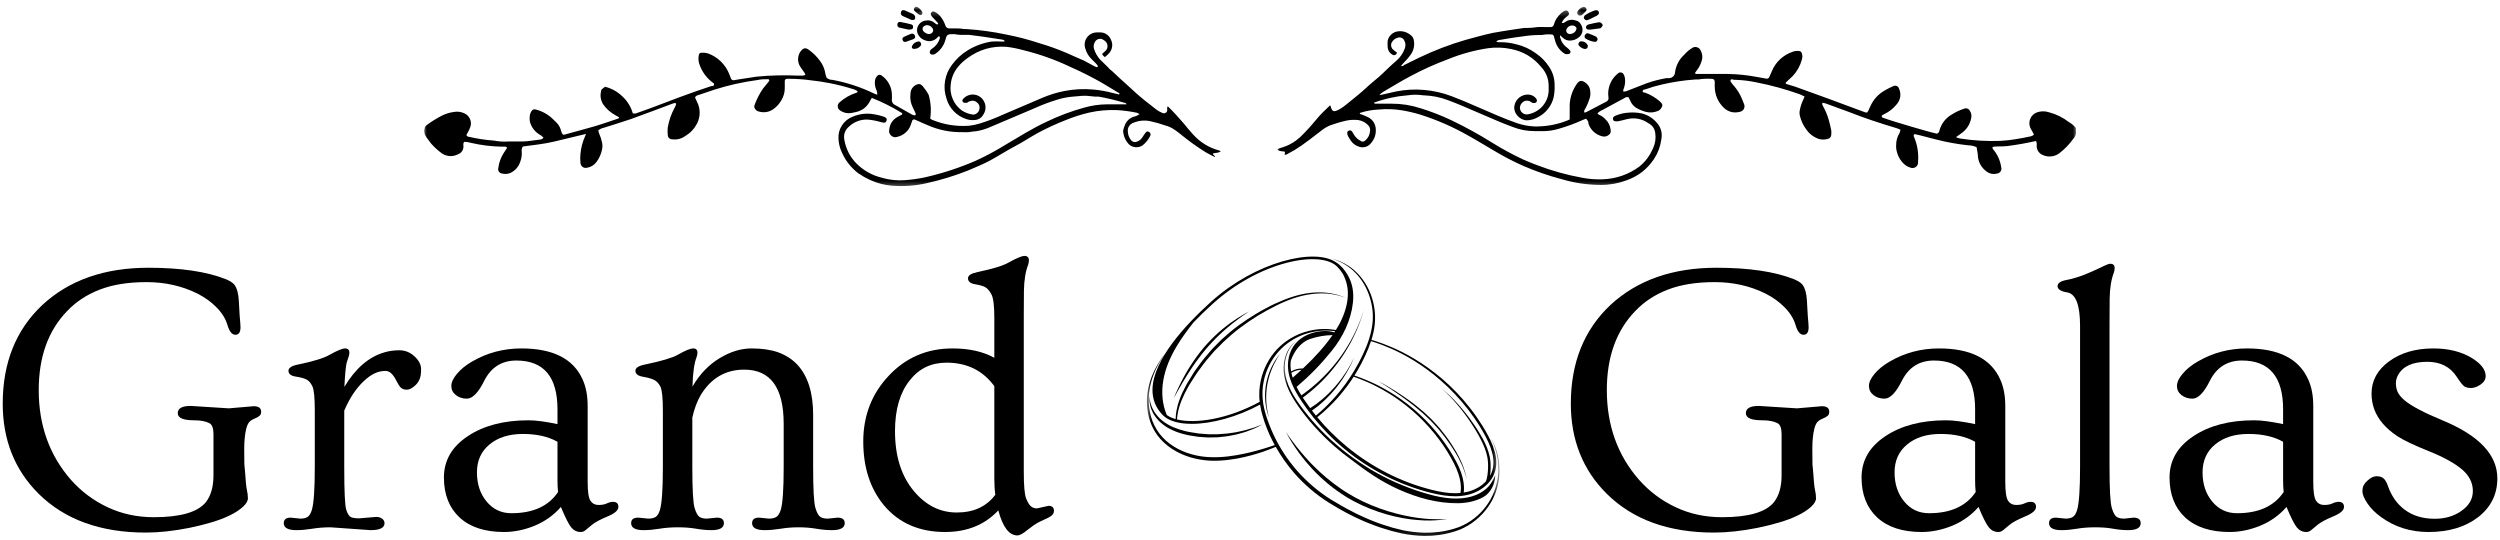
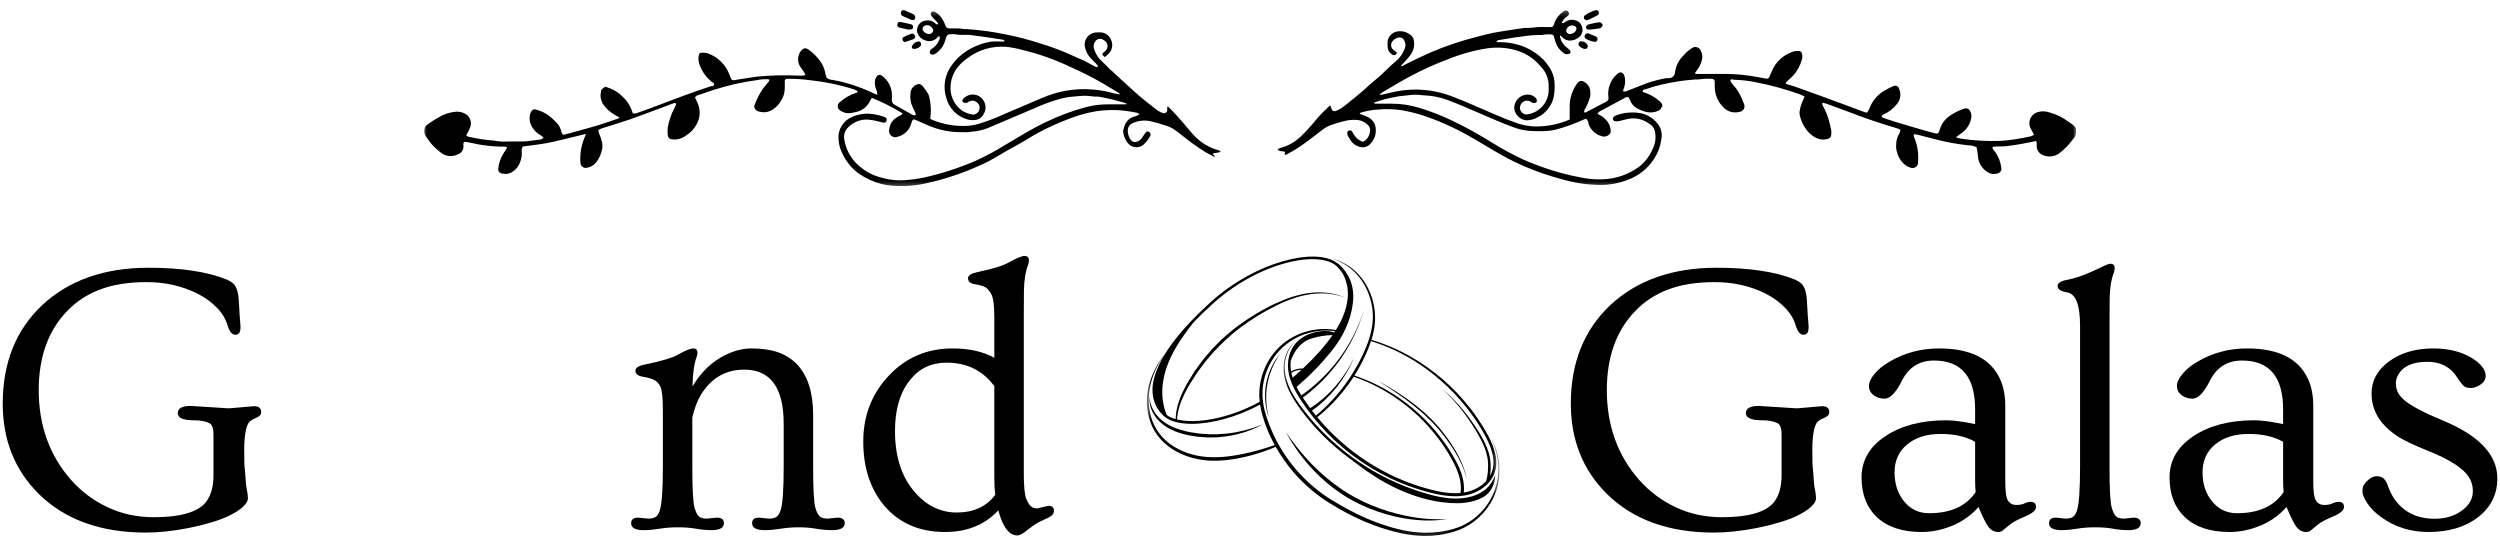
<svg xmlns="http://www.w3.org/2000/svg" width="366" height="79" viewBox="0 0 366 79" fill="none">
  <path d="M37.149 59.468C37.867 59.468 38.232 59.739 38.232 60.281C38.232 60.547 38.149 60.75 37.982 60.885C37.826 61.026 37.576 61.166 37.232 61.302C36.899 61.442 36.638 61.614 36.461 61.823C36.294 62.031 36.154 62.354 36.044 62.781C35.847 63.604 35.753 64.588 35.753 65.739C35.753 66.88 35.758 67.63 35.774 67.989C35.8 68.354 35.836 68.719 35.878 69.094C35.961 70.442 36.05 71.323 36.149 71.739C36.242 72.156 36.294 72.562 36.294 72.948C36.294 73.338 36.05 73.755 35.565 74.198C35.076 74.646 34.44 75.062 33.649 75.448C32.857 75.838 31.94 76.187 30.899 76.489C29.857 76.797 28.794 77.062 27.711 77.281C25.404 77.739 23.284 77.969 21.357 77.969C14.716 77.969 9.482 76.073 5.649 72.281C2.149 68.797 0.399 64.401 0.399 59.093C0.399 53.109 2.326 48.297 6.19 44.656C10.107 41.021 15.284 39.198 21.732 39.198C26.508 39.198 30.315 39.771 33.149 40.906C33.701 41.156 34.086 41.406 34.294 41.656C34.68 42.156 34.904 42.937 34.961 43.989C35.029 45.047 35.071 45.781 35.086 46.198C35.169 47.114 35.211 47.687 35.211 47.906C35.211 48.646 34.961 49.01 34.461 49.01C33.972 49.01 33.591 48.552 33.315 47.635C33.05 46.708 32.524 45.838 31.732 45.031C30.94 44.213 29.987 43.526 28.878 42.968C26.638 41.859 24.169 41.302 21.461 41.302C18.763 41.302 16.472 41.672 14.586 42.406C12.711 43.13 11.117 44.177 9.815 45.552C7.05 48.416 5.67 52.271 5.67 57.114C5.67 62.297 7.253 66.687 10.419 70.281C11.919 71.963 13.696 73.291 15.753 74.26C17.821 75.234 20.076 75.719 22.524 75.719C26.399 75.719 28.93 74.989 30.128 73.531C30.878 72.573 31.253 71.26 31.253 69.594V63.552C31.253 62.692 31.05 62.156 30.649 61.948C30.107 61.672 29.362 61.531 28.419 61.531C26.821 61.531 26.024 61.187 26.024 60.489C26.024 59.781 26.654 59.427 27.919 59.427L33.503 59.781L37.149 59.468Z" fill="black" />
-   <path d="M43.398 77.614C42.158 77.614 41.544 77.271 41.544 76.594C41.544 76.052 41.882 75.781 42.564 75.781L43.96 75.927C44.377 75.927 44.721 75.854 45.002 75.698C45.278 75.531 45.491 75.192 45.648 74.677C45.939 73.734 46.085 71.635 46.085 68.385V60.093C46.085 58.208 45.965 57.026 45.731 56.552C45.507 56.083 45.231 55.755 44.898 55.573C44.575 55.396 44.049 55.25 43.314 55.135C42.59 55.026 42.231 54.739 42.231 54.281C42.231 53.854 42.7 53.547 43.648 53.364C45.856 52.906 47.377 52.442 48.21 51.968C49.335 51.333 50.106 51.01 50.523 51.01C50.939 51.01 51.148 51.218 51.148 51.635C51.148 51.843 51.106 52.062 51.023 52.281C50.939 52.505 50.846 52.776 50.752 53.093C50.611 53.718 50.502 54.901 50.419 56.635C52.028 53.942 53.971 52.26 56.252 51.593C56.919 51.385 57.658 51.281 58.481 51.281C59.314 51.281 60.049 51.583 60.689 52.177C61.325 52.76 61.648 53.385 61.648 54.052C61.648 54.718 61.569 55.213 61.419 55.531C61.278 55.854 61.096 56.125 60.877 56.343C60.387 56.817 59.95 57.052 59.564 57.052C59.189 57.052 58.898 56.958 58.689 56.76C58.491 56.567 58.262 56.213 58.002 55.698C57.544 54.771 57.023 54.302 56.439 54.302C55.866 54.302 55.325 54.427 54.814 54.677C54.299 54.927 53.778 55.302 53.252 55.802C52.127 56.859 51.174 58.297 50.398 60.114V68.385C50.398 71.916 50.491 73.989 50.689 74.614C50.882 75.229 51.116 75.594 51.398 75.719C51.689 75.833 52.085 75.885 52.585 75.885L55.064 75.677C55.439 75.677 55.736 75.771 55.96 75.948C56.179 76.114 56.294 76.333 56.294 76.594C56.294 77.271 55.611 77.614 54.252 77.614L48.398 77.198C47.45 77.198 46.554 77.265 45.71 77.406C44.877 77.541 44.106 77.614 43.398 77.614Z" fill="black" />
-   <path d="M89.741 73.469C90.267 73.469 90.533 73.719 90.533 74.219C90.533 74.708 89.996 75.172 88.928 75.614C87.856 76.062 87.106 76.463 86.678 76.823C86.246 77.187 85.928 77.448 85.72 77.614C85.522 77.791 85.288 77.885 85.012 77.885C84.455 77.885 83.991 77.656 83.616 77.198C83.251 76.739 82.751 75.75 82.116 74.219C81.059 75.427 79.772 76.344 78.262 76.969C76.762 77.578 75.267 77.885 73.783 77.885C70.991 77.885 68.824 77.177 67.283 75.76C65.751 74.333 64.991 72.38 64.991 69.906C64.991 67.422 66.147 65.406 68.47 63.864C70.788 62.312 73.751 61.531 77.366 61.531C78.449 61.531 79.866 61.718 81.616 62.093V59.927C81.616 55.166 79.606 52.781 75.595 52.781C73.47 52.781 71.908 53.76 70.908 55.718C70.033 57.484 69.178 58.364 68.345 58.364C67.731 58.364 67.199 58.192 66.741 57.843C66.293 57.484 66.074 57.041 66.074 56.51C66.074 55.968 66.35 55.375 66.908 54.718C67.46 54.052 68.199 53.458 69.116 52.927C71.309 51.651 73.71 51.01 76.324 51.01C80.949 51.01 83.934 52.521 85.283 55.531C85.783 56.604 86.033 57.916 86.033 59.468V70.552C86.033 71.984 86.168 72.906 86.449 73.323C86.725 73.729 87.116 73.927 87.616 73.927C88.116 73.927 88.522 73.854 88.845 73.698C89.163 73.547 89.46 73.469 89.741 73.469ZM81.616 64.677C80.283 63.916 78.595 63.531 76.553 63.531C74.522 63.531 72.892 64.047 71.658 65.073C70.434 66.088 69.824 67.448 69.824 69.156C69.824 70.864 70.293 72.291 71.241 73.427C72.184 74.567 73.392 75.135 74.866 75.135C78.033 75.135 80.309 74.104 81.699 72.031C81.642 71.521 81.616 70.942 81.616 70.302V64.677Z" fill="black" />
  <path d="M94.231 77.614C93.007 77.614 92.398 77.271 92.398 76.594C92.398 76.052 92.742 75.781 93.439 75.781L94.898 75.927C95.325 75.927 95.679 75.854 95.96 75.698C96.236 75.531 96.45 75.192 96.606 74.677C96.898 73.734 97.044 71.635 97.044 68.385V60.093C97.044 58.218 96.919 57.047 96.669 56.573C96.419 56.104 96.111 55.781 95.752 55.614C95.403 55.437 94.861 55.281 94.127 55.156C93.387 55.031 93.023 54.739 93.023 54.281C93.023 53.854 93.492 53.547 94.439 53.364C96.825 52.864 98.419 52.396 99.21 51.948C100.304 51.323 101.064 51.01 101.481 51.01C101.898 51.01 102.106 51.218 102.106 51.635C102.106 51.843 102.064 52.062 101.981 52.281C101.632 53.172 101.429 54.609 101.377 56.593C102.429 54.791 103.752 53.406 105.335 52.448C106.919 51.489 108.481 51.01 110.023 51.01C111.575 51.01 112.887 51.208 113.96 51.593C115.028 51.984 115.945 52.573 116.71 53.364C118.262 55.031 119.044 57.484 119.044 60.718V68.385C119.044 71.635 119.153 73.63 119.377 74.364C119.596 75.088 119.846 75.531 120.127 75.698C120.403 75.854 120.757 75.927 121.189 75.927L122.627 75.781C123.32 75.781 123.669 76.052 123.669 76.594C123.669 77.271 123.044 77.614 121.794 77.614C121.07 77.614 120.304 77.541 119.502 77.406C118.695 77.265 117.835 77.198 116.919 77.198C116.002 77.198 115.127 77.265 114.294 77.406C113.46 77.541 112.679 77.614 111.96 77.614C110.721 77.614 110.106 77.271 110.106 76.594C110.106 76.052 110.445 75.781 111.127 75.781L112.564 75.927C112.992 75.927 113.346 75.854 113.627 75.698C113.903 75.531 114.127 75.192 114.294 74.677C114.585 73.75 114.731 71.651 114.731 68.385V62.052C114.731 56.76 112.804 54.114 108.96 54.114C106.236 54.114 104.117 55.343 102.606 57.802C102.064 58.718 101.648 59.833 101.356 61.135V68.385C101.356 71.635 101.466 73.63 101.689 74.364C101.908 75.088 102.158 75.531 102.439 75.698C102.716 75.854 103.064 75.927 103.481 75.927L104.96 75.781C105.637 75.781 105.981 76.052 105.981 76.594C105.981 77.271 105.367 77.614 104.148 77.614C103.45 77.614 102.71 77.541 101.919 77.406C101.127 77.265 100.236 77.198 99.252 77.198C98.278 77.198 97.377 77.265 96.544 77.406C95.721 77.541 94.95 77.614 94.231 77.614Z" fill="black" />
  <path d="M146.153 74.719C144.179 76.833 141.58 77.885 138.361 77.885C134.58 77.885 131.595 76.583 129.403 73.969C127.387 71.526 126.382 68.416 126.382 64.635C126.382 60.859 127.621 57.651 130.111 55.01C132.611 52.343 135.72 51.01 139.444 51.01C141.887 51.01 143.929 51.468 145.569 52.385V46.531C145.569 44.781 145.429 43.646 145.153 43.114C144.871 42.588 144.574 42.234 144.257 42.052C143.949 41.875 143.449 41.729 142.757 41.614C142.059 41.505 141.715 41.213 141.715 40.739C141.715 40.323 142.184 40.021 143.132 39.823C145.35 39.364 146.882 38.896 147.715 38.406C148.84 37.781 149.595 37.468 149.986 37.468C150.413 37.468 150.632 37.687 150.632 38.114C150.632 38.312 150.595 38.521 150.528 38.739C150.137 39.739 149.929 41.01 149.903 42.552C149.887 44.093 149.882 45.343 149.882 46.302V69.052C149.882 71.094 149.996 72.416 150.236 73.01C150.486 73.594 150.725 73.979 150.965 74.156C151.199 74.338 151.486 74.427 151.819 74.427L153.507 74.052C154.033 74.052 154.298 74.297 154.298 74.781C154.298 75.062 154.179 75.297 153.944 75.489C153.72 75.672 153.33 75.88 152.778 76.114C152.22 76.354 151.757 76.604 151.382 76.864C151.007 77.13 150.679 77.37 150.403 77.594C149.778 78.12 149.288 78.385 148.944 78.385C147.736 78.385 146.804 77.166 146.153 74.719ZM145.569 56.531C143.887 54.239 141.554 53.093 138.569 53.093C136.33 53.093 134.538 53.958 133.194 55.677C131.746 57.484 131.028 59.963 131.028 63.114C131.028 66.781 131.955 69.719 133.819 71.927C135.569 74 137.653 75.031 140.069 75.031C142.538 75.031 144.423 74.166 145.715 72.427C145.616 71.734 145.569 70.937 145.569 70.031V56.531Z" fill="black" />
  <path d="M266.72 59.468C267.438 59.468 267.803 59.739 267.803 60.281C267.803 60.547 267.72 60.75 267.553 60.885C267.397 61.026 267.147 61.166 266.803 61.302C266.47 61.442 266.209 61.614 266.032 61.823C265.865 62.031 265.725 62.354 265.615 62.781C265.417 63.604 265.324 64.588 265.324 65.739C265.324 66.88 265.329 67.63 265.345 67.989C265.371 68.354 265.407 68.719 265.449 69.094C265.532 70.442 265.621 71.323 265.72 71.739C265.813 72.156 265.865 72.562 265.865 72.948C265.865 73.338 265.621 73.755 265.136 74.198C264.647 74.646 264.011 75.062 263.22 75.448C262.428 75.838 261.511 76.187 260.47 76.489C259.428 76.797 258.365 77.062 257.282 77.281C254.975 77.739 252.855 77.969 250.928 77.969C244.287 77.969 239.053 76.073 235.22 72.281C231.72 68.797 229.97 64.401 229.97 59.093C229.97 53.109 231.897 48.297 235.761 44.656C239.678 41.021 244.855 39.198 251.303 39.198C256.079 39.198 259.886 39.771 262.72 40.906C263.272 41.156 263.657 41.406 263.865 41.656C264.251 42.156 264.475 42.937 264.532 43.989C264.6 45.047 264.641 45.781 264.657 46.198C264.74 47.114 264.782 47.687 264.782 47.906C264.782 48.646 264.532 49.01 264.032 49.01C263.542 49.01 263.162 48.552 262.886 47.635C262.621 46.708 262.095 45.838 261.303 45.031C260.511 44.213 259.558 43.526 258.449 42.968C256.209 41.859 253.74 41.302 251.032 41.302C248.334 41.302 246.042 41.672 244.157 42.406C242.282 43.13 240.688 44.177 239.386 45.552C236.621 48.416 235.24 52.271 235.24 57.114C235.24 62.297 236.824 66.687 239.99 70.281C241.49 71.963 243.266 73.291 245.324 74.26C247.391 75.234 249.647 75.719 252.095 75.719C255.97 75.719 258.501 74.989 259.699 73.531C260.449 72.573 260.824 71.26 260.824 69.594V63.552C260.824 62.692 260.621 62.156 260.22 61.948C259.678 61.672 258.933 61.531 257.99 61.531C256.391 61.531 255.595 61.187 255.595 60.489C255.595 59.781 256.225 59.427 257.49 59.427L263.074 59.781L266.72 59.468Z" fill="black" />
  <path d="M297.281 73.469C297.807 73.469 298.073 73.719 298.073 74.219C298.073 74.708 297.536 75.172 296.468 75.614C295.396 76.062 294.646 76.463 294.218 76.823C293.786 77.187 293.468 77.448 293.26 77.614C293.062 77.791 292.828 77.885 292.552 77.885C291.995 77.885 291.531 77.656 291.156 77.198C290.791 76.739 290.291 75.75 289.656 74.219C288.599 75.427 287.312 76.344 285.802 76.969C284.302 77.578 282.807 77.885 281.323 77.885C278.531 77.885 276.364 77.177 274.823 75.76C273.291 74.333 272.531 72.38 272.531 69.906C272.531 67.422 273.687 65.406 276.01 63.864C278.328 62.312 281.291 61.531 284.906 61.531C285.989 61.531 287.406 61.718 289.156 62.093V59.927C289.156 55.166 287.146 52.781 283.135 52.781C281.01 52.781 279.448 53.76 278.448 55.718C277.573 57.484 276.718 58.364 275.885 58.364C275.271 58.364 274.739 58.192 274.281 57.843C273.833 57.484 273.614 57.041 273.614 56.51C273.614 55.968 273.89 55.375 274.448 54.718C275 54.052 275.739 53.458 276.656 52.927C278.849 51.651 281.25 51.01 283.864 51.01C288.489 51.01 291.474 52.521 292.823 55.531C293.323 56.604 293.573 57.916 293.573 59.468V70.552C293.573 71.984 293.708 72.906 293.989 73.323C294.265 73.729 294.656 73.927 295.156 73.927C295.656 73.927 296.062 73.854 296.385 73.698C296.703 73.547 297 73.469 297.281 73.469ZM289.156 64.677C287.823 63.916 286.135 63.531 284.093 63.531C282.062 63.531 280.432 64.047 279.198 65.073C277.974 66.088 277.364 67.448 277.364 69.156C277.364 70.864 277.833 72.291 278.781 73.427C279.724 74.567 280.932 75.135 282.406 75.135C285.573 75.135 287.849 74.104 289.239 72.031C289.182 71.521 289.156 70.942 289.156 70.302V64.677Z" fill="black" />
  <path d="M301.813 77.614C300.589 77.614 299.979 77.271 299.979 76.594C299.979 76.052 300.318 75.781 301 75.781L302.396 75.927C302.813 75.927 303.157 75.854 303.438 75.698C303.714 75.531 303.927 75.192 304.084 74.677C304.375 73.734 304.521 71.635 304.521 68.385V47.698C304.521 44.614 303.88 42.984 302.604 42.802C301.688 42.651 301.229 42.343 301.229 41.885C301.229 41.458 301.657 41.156 302.521 40.989C303.396 40.812 304.177 40.588 304.875 40.323C305.584 40.047 306.209 39.781 306.75 39.531C307.292 39.281 307.75 39.067 308.125 38.885C308.5 38.708 308.771 38.614 308.938 38.614C309.365 38.614 309.584 38.823 309.584 39.239C309.584 39.448 309.547 39.666 309.479 39.885C309.089 40.885 308.88 42.156 308.854 43.698C308.839 45.229 308.834 46.484 308.834 47.468V68.385C308.834 71.635 308.943 73.63 309.167 74.364C309.386 75.088 309.636 75.531 309.917 75.698C310.193 75.854 310.547 75.927 310.979 75.927L312.354 75.781C313.047 75.781 313.396 76.052 313.396 76.594C313.396 77.271 312.782 77.614 311.563 77.614C310.854 77.614 310.115 77.541 309.354 77.406C308.604 77.265 307.735 77.198 306.75 77.198C305.761 77.198 304.865 77.265 304.063 77.406C303.255 77.541 302.505 77.614 301.813 77.614Z" fill="black" />
  <path d="M342.371 73.469C342.897 73.469 343.162 73.719 343.162 74.219C343.162 74.708 342.626 75.172 341.558 75.614C340.485 76.062 339.735 76.463 339.308 76.823C338.876 77.187 338.558 77.448 338.35 77.614C338.152 77.791 337.917 77.885 337.641 77.885C337.084 77.885 336.621 77.656 336.246 77.198C335.881 76.739 335.381 75.75 334.746 74.219C333.688 75.427 332.402 76.344 330.891 76.969C329.391 77.578 327.897 77.885 326.412 77.885C323.621 77.885 321.454 77.177 319.912 75.76C318.381 74.333 317.621 72.38 317.621 69.906C317.621 67.422 318.777 65.406 321.1 63.864C323.417 62.312 326.381 61.531 329.996 61.531C331.079 61.531 332.496 61.718 334.246 62.093V59.927C334.246 55.166 332.235 52.781 328.225 52.781C326.1 52.781 324.537 53.76 323.537 55.718C322.662 57.484 321.808 58.364 320.975 58.364C320.36 58.364 319.829 58.192 319.371 57.843C318.923 57.484 318.704 57.041 318.704 56.51C318.704 55.968 318.98 55.375 319.537 54.718C320.089 54.052 320.829 53.458 321.746 52.927C323.938 51.651 326.339 51.01 328.954 51.01C333.579 51.01 336.563 52.521 337.912 55.531C338.412 56.604 338.662 57.916 338.662 59.468V70.552C338.662 71.984 338.798 72.906 339.079 73.323C339.355 73.729 339.746 73.927 340.246 73.927C340.746 73.927 341.152 73.854 341.475 73.698C341.792 73.547 342.089 73.469 342.371 73.469ZM334.246 64.677C332.912 63.916 331.225 63.531 329.183 63.531C327.152 63.531 325.522 64.047 324.287 65.073C323.063 66.088 322.454 67.448 322.454 69.156C322.454 70.864 322.923 72.291 323.871 73.427C324.813 74.567 326.022 75.135 327.496 75.135C330.662 75.135 332.938 74.104 334.329 72.031C334.272 71.521 334.246 70.942 334.246 70.302V64.677Z" fill="black" />
  <path d="M348.59 75.698C347.741 75.088 347.074 74.422 346.59 73.698C346.1 72.963 345.861 72.385 345.861 71.969C345.861 71.552 345.923 71.239 346.048 71.031C346.173 70.812 346.329 70.609 346.527 70.427C347.012 69.958 347.475 69.719 347.923 69.719C348.382 69.719 348.725 69.833 348.965 70.052C349.215 70.26 349.444 70.677 349.652 71.302C349.871 71.916 350.178 72.51 350.569 73.094C350.97 73.666 351.449 74.166 352.007 74.594C353.215 75.5 354.684 75.948 356.423 75.948C357.965 75.948 359.267 75.567 360.34 74.802C361.465 74.026 362.027 73.052 362.027 71.885C362.027 70.708 361.517 69.672 360.507 68.781C359.408 67.838 357.783 66.937 355.632 66.073C353.491 65.213 351.965 64.489 351.048 63.906C350.142 63.312 349.408 62.677 348.84 62.01C347.741 60.734 347.194 59.271 347.194 57.614C347.194 55.729 348.048 54.156 349.757 52.906C351.475 51.646 353.637 51.01 356.236 51.01C358.47 51.01 360.361 51.484 361.902 52.427C363.236 53.26 363.902 54.135 363.902 55.052C363.902 55.541 363.652 55.958 363.152 56.302C362.663 56.635 362.199 56.802 361.757 56.802C361.324 56.802 360.991 56.718 360.757 56.552C360.517 56.375 360.158 55.916 359.673 55.177C358.725 53.708 357.288 52.968 355.361 52.968C353.194 52.968 351.762 53.625 351.069 54.927C350.861 55.291 350.757 55.687 350.757 56.114C350.757 56.547 350.84 56.963 351.007 57.364C351.184 57.755 351.517 58.166 352.007 58.593C353.017 59.442 354.887 60.427 357.611 61.552C362.944 63.76 365.611 66.588 365.611 70.031C365.611 72.354 364.678 74.239 362.819 75.698C360.928 77.156 358.496 77.885 355.527 77.885C352.902 77.885 350.59 77.156 348.59 75.698Z" fill="black" />
  <mask id="mask0_1_106" style="mask-type:luminance" maskUnits="userSpaceOnUse" x="186" y="1" width="118" height="27">
    <path d="M186.333 1.333H303.964V27.604H186.333V1.333Z" fill="white" />
  </mask>
  <g mask="url(#mask0_1_106)">
    <path d="M298.089 20.635C297.349 20.792 296.667 20.948 295.979 21.062C295.297 21.177 294.557 21.302 293.813 21.391C293.073 21.474 292.391 21.391 291.719 21.5C291.719 21.615 291.719 21.729 291.719 21.771C292.406 22.547 292.823 23.443 292.974 24.463C293.042 24.677 293.021 24.875 292.906 25.062C292.792 25.25 292.625 25.365 292.406 25.401C291.786 25.562 291.229 25.438 290.734 25.031C290.068 24.5 289.677 23.807 289.568 22.963C289.568 22.495 289.443 22.026 289.37 21.547C288.984 21.37 288.583 21.276 288.156 21.276C286.568 21.104 285 20.823 283.453 20.422L281.089 19.812L280.307 19.63C280.229 19.667 280.182 19.724 280.167 19.807C280.146 19.885 280.156 19.958 280.208 20.026C280.708 21.208 280.911 22.438 280.802 23.713C280.818 23.854 280.797 23.99 280.74 24.12C280.677 24.25 280.594 24.359 280.479 24.443C280.359 24.526 280.234 24.578 280.089 24.594C279.948 24.609 279.813 24.594 279.677 24.537C279.349 24.438 279.057 24.276 278.797 24.052C278.505 23.792 278.266 23.49 278.073 23.151C277.88 22.812 277.745 22.453 277.661 22.068C277.583 21.688 277.568 21.302 277.609 20.917C277.651 20.526 277.75 20.156 277.911 19.802C278.078 19.552 278.182 19.287 278.224 18.995C278.026 18.896 277.823 18.818 277.615 18.75C275.333 18.073 273.083 17.333 270.844 16.453L267.297 15.151C267.146 15.099 266.995 15.062 266.839 15.037C266.682 15.219 266.839 15.333 266.839 15.448C267.219 16.109 267.51 16.802 267.724 17.531C267.865 18.042 267.995 18.568 268.094 19.078C268.12 19.297 268.12 19.521 268.094 19.745C268.089 19.891 268.036 20.021 267.943 20.13C267.849 20.245 267.724 20.312 267.578 20.338C267.141 20.463 266.698 20.463 266.255 20.338C265.49 20.062 264.875 19.588 264.417 18.922C263.979 18.328 263.677 17.677 263.505 16.963C263.432 16.662 263.432 16.359 263.505 16.057C263.609 15.537 263.781 15.031 264.016 14.552L264.188 14.13C263.964 14.01 263.729 13.901 263.49 13.802C261.396 13.057 259.26 12.469 257.078 12.047C256.141 11.849 255.188 11.729 254.229 11.693C254.016 11.693 253.786 11.693 253.557 11.604C253.479 11.609 253.411 11.641 253.359 11.703C253.323 11.781 253.323 11.854 253.359 11.932C253.49 12.146 253.646 12.344 253.813 12.526C254.318 13.099 254.719 13.74 255.01 14.443C255.125 14.698 255.224 14.963 255.323 15.219C255.38 15.338 255.401 15.458 255.396 15.583C255.396 15.713 255.359 15.833 255.302 15.943C255.24 16.057 255.161 16.151 255.057 16.224C254.953 16.302 254.839 16.349 254.714 16.37C253.854 16.588 253.089 16.412 252.417 15.828C251.51 14.963 251.047 13.906 251.036 12.656C251.036 12.427 251.036 12.203 251.036 11.974C251.036 11.745 250.906 11.547 250.635 11.547C249.964 11.5 249.297 11.526 248.63 11.635H248.214C246.563 11.75 244.927 11.995 243.313 12.37C242.458 12.562 241.625 12.807 240.802 13.109C240.677 13.109 240.531 13.109 240.49 13.333C240.448 13.562 240.719 13.531 240.875 13.578C241.646 13.865 242.339 14.276 242.958 14.807C243.063 14.901 243.161 15 243.255 15.109C243.406 15.318 243.406 15.521 243.255 15.729C243.13 16 242.927 16.182 242.641 16.271C242.104 16.484 241.552 16.521 240.99 16.385C240.49 16.255 240.016 16.062 239.563 15.802C239.172 15.557 238.885 15.229 238.698 14.807C238.609 14.609 238.51 14.412 238.427 14.245C238.203 14.177 238.005 14.213 237.828 14.354L234.651 16.073C234.349 16.193 234.083 16.37 233.865 16.609C233.979 16.698 234.052 16.797 234.135 16.823C234.453 16.953 234.729 17.141 234.964 17.391C235.458 17.844 235.74 18.406 235.802 19.078C235.849 19.354 235.76 19.578 235.531 19.745C235.224 19.99 234.885 20.057 234.505 19.943C234.052 19.818 233.651 19.599 233.302 19.276C232.958 18.953 232.708 18.573 232.552 18.125C232.552 17.974 232.552 17.802 232.411 17.646C232.354 17.547 232.281 17.453 232.198 17.375L231.714 17.562C230.536 18.099 229.328 18.542 228.078 18.891C227.432 19.078 226.771 19.177 226.099 19.193H224.672C223.573 19.198 222.505 19 221.479 18.594C219.885 18.026 218.359 17.318 216.807 16.667C215.255 16.016 213.589 15.25 211.922 14.641C210.807 14.229 209.656 14 208.469 13.958H208.385C207.604 13.838 206.828 13.838 206.047 13.958C205.521 14.042 204.979 14.042 204.469 14.156C203.328 14.344 202.214 14.641 201.13 15.037C201.219 15.219 201.375 15.177 201.49 15.177H203.682C205.146 15.172 206.568 15.396 207.958 15.844C209.516 16.323 211.031 16.917 212.505 17.615C214.552 18.594 216.536 19.688 218.458 20.891C219.938 21.812 221.469 22.641 223.047 23.375C223.693 23.656 224.344 23.927 225 24.167C227.177 25.005 229.417 25.625 231.714 26.037C232.682 26.219 233.661 26.287 234.651 26.25C236.609 26.172 238.391 25.557 239.979 24.406C240.62 23.896 241.151 23.287 241.563 22.578C241.729 22.297 241.859 21.984 242.016 21.688C242.339 20.979 242.443 20.24 242.328 19.474C242.245 18.838 241.922 18.365 241.359 18.057C240.406 17.391 239.365 17.182 238.224 17.432C237.797 17.547 237.354 17.662 236.927 17.745C236.76 17.776 236.594 17.776 236.432 17.745C236.271 17.719 236.177 17.63 236.146 17.474C236.104 17.323 236.141 17.198 236.26 17.094C236.344 17.021 236.443 16.963 236.542 16.922C237.172 16.662 237.828 16.516 238.51 16.484C239.099 16.443 239.682 16.479 240.266 16.583C241.141 16.781 241.885 17.219 242.484 17.885C243.167 18.615 243.406 19.463 243.214 20.438C243.073 21.463 242.719 22.412 242.146 23.276C241.172 24.75 239.849 25.781 238.182 26.38C236.964 26.838 235.698 27.073 234.391 27.073C232.417 27.068 230.484 26.787 228.594 26.224C226.745 25.734 224.948 25.115 223.193 24.365C222.052 23.87 220.938 23.318 219.87 22.719C218.234 21.802 216.651 20.792 215.01 19.885C212.75 18.594 210.375 17.552 207.885 16.766C207 16.5 206.104 16.292 205.193 16.141C204.104 15.969 203.016 15.932 201.917 16.031C200.943 16.068 199.99 16.234 199.068 16.542C199.068 16.75 199.266 16.724 199.365 16.766C199.464 16.807 200.005 17.005 200.292 17.162C200.635 17.338 200.911 17.588 201.115 17.917C201.318 18.25 201.417 18.604 201.417 18.995C201.443 19.729 201.214 20.375 200.734 20.932C200.516 21.229 200.229 21.422 199.875 21.516C199.521 21.604 199.172 21.578 198.839 21.432C198.401 21.271 198.052 21.005 197.781 20.625C197.625 20.396 197.474 20.156 197.344 19.912C197.276 19.792 197.245 19.656 197.24 19.516C197.214 19.318 197.297 19.188 197.484 19.12C197.667 19.052 197.818 19.094 197.943 19.25C198.042 19.401 198.125 19.588 198.24 19.745C198.464 20.115 198.766 20.396 199.151 20.594C199.385 20.781 199.615 20.781 199.849 20.594C200.286 20.219 200.531 19.75 200.578 19.177C200.62 18.849 200.526 18.562 200.292 18.328C199.797 17.828 199.198 17.573 198.495 17.547C197.901 17.521 197.318 17.583 196.745 17.745C196.115 17.885 195.505 18.099 194.891 18.297C194.438 18.458 194.021 18.688 193.635 18.979C192.297 19.984 191 21.062 189.563 21.943L188.323 22.635C188.234 22.651 188.151 22.651 188.063 22.635L188.135 22.224C187.781 22.099 187.339 22.224 187.026 21.912C187.208 21.672 187.479 21.672 187.708 21.588C188.443 21.365 189.115 21.031 189.734 20.578C189.948 20.396 190.172 20.224 190.375 20.042C191.198 19.245 191.974 18.396 192.698 17.505C193.297 16.781 194.005 16.083 194.677 15.463H194.776C194.823 15.646 194.885 15.828 194.964 16C195.005 16.109 195.078 16.193 195.188 16.24C195.297 16.287 195.406 16.297 195.516 16.255C195.755 16.177 195.984 16.073 196.203 15.943C196.536 15.734 196.854 15.505 197.156 15.25C198.109 14.469 199.078 13.719 200.005 12.87C200.589 12.302 201.234 11.802 201.844 11.281L202.344 10.828C203.016 10.188 203.667 9.536 204.38 8.938C204.969 8.438 205.396 7.823 205.661 7.099C205.823 6.677 205.786 6.276 205.563 5.891C205.479 5.719 205.349 5.599 205.172 5.531C204.995 5.458 204.818 5.458 204.635 5.521C204.234 5.63 203.938 5.865 203.74 6.234C203.656 6.401 203.635 6.578 203.667 6.766C203.703 6.953 203.786 7.109 203.927 7.24C204.109 7.401 204.307 7.552 204.51 7.693C204.495 7.839 204.422 7.948 204.292 8.021C204.161 8.094 204.031 8.099 203.896 8.031C203.469 7.802 203.219 7.448 203.156 6.969C203.125 6.635 203.125 6.297 203.156 5.964C203.229 5.63 203.385 5.339 203.63 5.094C203.87 4.854 204.161 4.693 204.495 4.615C205.229 4.479 205.891 4.641 206.474 5.099C206.766 5.297 206.938 5.573 206.99 5.922C207.115 6.646 206.974 7.318 206.578 7.932C206.276 8.37 205.932 8.771 205.552 9.141C205.391 9.297 205.25 9.479 205.109 9.651C205.292 9.734 205.438 9.651 205.563 9.521L207.76 8.443C209.958 7.385 212.234 6.516 214.583 5.833C215.911 5.469 217.234 5.099 218.573 4.812C219.458 4.646 220.344 4.516 221.224 4.375L223.151 4.089C223.307 4.089 223.474 4.089 223.646 4.089C224.125 4.083 224.599 4.042 225.073 3.964C225.49 3.943 225.906 3.943 226.328 3.964H227.01C227.24 3.969 227.391 3.865 227.469 3.651L227.667 3.099C227.943 2.521 228.339 2.052 228.865 1.682C228.979 1.604 229.109 1.557 229.25 1.536C229.448 1.531 229.573 1.62 229.63 1.807C229.729 1.943 229.729 2.073 229.63 2.203C229.557 2.281 229.479 2.354 229.391 2.417C229.036 2.656 228.786 2.974 228.635 3.37C228.734 3.37 228.807 3.37 228.865 3.37L229.531 3C229.917 2.859 230.302 2.859 230.688 3C231.042 3.073 231.297 3.276 231.458 3.594C231.563 3.755 231.63 3.932 231.661 4.12C231.693 4.312 231.688 4.5 231.646 4.688C231.599 4.875 231.521 5.047 231.406 5.198C231.292 5.354 231.151 5.479 230.984 5.578C230.677 5.792 230.333 5.911 229.958 5.932C229.516 5.974 229.13 5.839 228.807 5.536L228.391 5.156C228.38 5.245 228.38 5.333 228.391 5.422C228.547 6.078 228.896 6.604 229.448 7C229.599 7.12 229.74 7.255 229.859 7.406C229.932 7.505 229.943 7.615 229.896 7.724C229.844 7.833 229.755 7.896 229.63 7.906C229.469 7.948 229.307 7.948 229.146 7.906C228.453 7.495 227.979 6.911 227.724 6.146C227.625 5.875 227.578 5.609 227.495 5.339C227.448 5.146 227.323 5.047 227.125 5.042C226.844 5.026 226.563 5.026 226.281 5.042C226.099 5.042 225.901 5.125 225.714 5.125C224.755 5.109 223.807 5.182 222.865 5.339C221.698 5.469 220.542 5.693 219.375 5.875C219.26 5.927 219.151 5.984 219.047 6.047C219.229 6.234 219.427 6.177 219.599 6.177C220.417 6.172 221.219 6.276 222.01 6.49C223.047 6.74 223.995 7.177 224.859 7.807C225.646 8.344 226.297 9.016 226.813 9.818C227.333 10.609 227.594 11.479 227.594 12.427C227.62 13.042 227.573 13.651 227.453 14.255C227.297 14.891 227.016 15.463 226.609 15.974C226.198 16.484 225.703 16.885 225.115 17.177C224.594 17.469 224.031 17.615 223.432 17.615C222.979 17.562 222.583 17.375 222.26 17.052C221.932 16.729 221.74 16.344 221.682 15.885C221.672 15.641 221.708 15.401 221.792 15.167C221.875 14.932 221.995 14.719 222.156 14.531C222.323 14.344 222.51 14.193 222.734 14.078C222.953 13.958 223.188 13.891 223.432 13.859C223.995 13.792 224.469 13.963 224.859 14.37C224.927 14.458 224.974 14.557 225 14.667C225.016 14.771 224.995 14.859 224.932 14.943C224.87 15.021 224.792 15.068 224.688 15.078C224.479 15.109 224.292 15.057 224.13 14.922C223.891 14.755 223.625 14.698 223.333 14.755C223.083 14.818 222.88 14.958 222.729 15.167C222.573 15.38 222.505 15.615 222.521 15.875C222.557 16.151 222.682 16.375 222.906 16.547C223.13 16.713 223.385 16.781 223.661 16.74C224.073 16.672 224.464 16.537 224.833 16.333C225.198 16.135 225.521 15.88 225.802 15.568C226.078 15.255 226.297 14.912 226.458 14.526C226.615 14.135 226.703 13.74 226.724 13.323C226.724 13.094 226.724 12.87 226.724 12.641C226.734 11.552 226.37 10.609 225.63 9.807C224.479 8.411 223.016 7.536 221.24 7.182C220.135 6.948 219.026 6.906 217.906 7.052C215.844 7.359 213.849 7.906 211.922 8.698C210.099 9.38 208.333 10.172 206.62 11.083C205.193 11.833 203.854 12.656 202.474 13.463C202.302 13.562 202.172 13.703 201.943 13.875C202.047 13.885 202.146 13.885 202.245 13.875L204.38 13.391C205.74 13.12 207.104 13.042 208.484 13.167C209.865 13.281 211.198 13.588 212.49 14.073C213.745 14.542 214.984 15.078 216.224 15.62C218.177 16.453 220.115 17.349 222.125 18.042C222.927 18.312 223.755 18.469 224.604 18.51C226.068 18.542 227.49 18.328 228.875 17.859C229.193 17.76 229.505 17.615 229.802 17.49C229.802 16.74 229.802 16.073 229.802 15.292C229.865 14.203 230.208 13.213 230.828 12.312C231.255 11.677 231.641 11.734 232.255 12.213C232.635 12.557 232.823 12.984 232.823 13.49C232.854 13.802 232.823 14.104 232.724 14.401C232.573 14.885 232.375 15.359 232.141 15.818C231.984 16 231.911 16.213 231.911 16.453C232 16.453 232.083 16.453 232.156 16.453L235.135 14.896C235.427 14.76 235.542 14.531 235.474 14.213C235.391 13.604 235.453 13.016 235.661 12.438C235.865 11.859 236.193 11.359 236.646 10.938C236.745 10.838 236.854 10.75 236.969 10.672C237.099 10.594 237.234 10.578 237.375 10.615C237.521 10.656 237.625 10.74 237.698 10.87C237.807 11.062 237.87 11.271 237.896 11.49C237.958 11.979 237.901 12.448 237.74 12.912C237.667 13.052 237.63 13.203 237.625 13.365C237.813 13.448 237.927 13.365 238.052 13.365C239.078 12.969 240.094 12.557 241.12 12.172C242.047 11.849 242.995 11.604 243.969 11.438H244.38C244.615 11.422 244.813 11.333 244.974 11.167C245.135 11 245.219 10.802 245.224 10.573C245.37 9.562 245.818 8.714 246.563 8.021C246.911 7.615 247.318 7.276 247.771 7C247.99 6.87 248.219 6.844 248.458 6.922C248.698 7 248.87 7.151 248.969 7.38C249.245 7.875 249.297 8.391 249.125 8.927C249.021 9.245 248.891 9.552 248.729 9.849C248.557 10.13 248.344 10.385 248.156 10.656C248.156 10.828 248.313 10.828 248.411 10.828C248.516 10.828 248.813 10.828 249 10.828H253.047C254.448 10.859 255.839 11.005 257.219 11.266L258.547 11.505C258.776 11.557 258.938 11.479 259.031 11.266L259.401 10.417C259.677 9.745 260.083 9.161 260.615 8.667C261.151 8.172 261.76 7.812 262.448 7.578C262.745 7.469 263.047 7.432 263.365 7.464C263.594 7.479 263.734 7.599 263.792 7.818C263.891 8.12 263.891 8.427 263.792 8.729C263.547 9.635 263.104 10.432 262.464 11.125L261.422 12.104C261.422 12.234 261.49 12.312 261.625 12.328C261.995 12.443 262.38 12.542 262.75 12.667L267.422 14.354L273.125 16.469C273.198 16.474 273.276 16.474 273.354 16.469L273.552 16.156C273.651 15.958 273.734 15.745 273.823 15.547C274.276 14.547 274.984 13.776 275.943 13.234C276.333 13.005 276.729 12.802 277.141 12.625C277.224 12.578 277.313 12.552 277.406 12.547C277.5 12.542 277.589 12.552 277.677 12.588C277.766 12.625 277.839 12.682 277.901 12.75C277.958 12.823 278.005 12.906 278.026 12.995C278.198 13.375 278.25 13.776 278.188 14.188C278.12 14.604 277.948 14.963 277.672 15.276C277.182 15.885 276.583 16.359 275.875 16.698C275.734 16.76 275.599 16.844 275.474 16.938C275.474 17.162 275.589 17.219 275.719 17.26C276.359 17.474 277 17.703 277.641 17.885C279.068 18.328 280.49 18.74 281.917 19.146C282.484 19.318 283.057 19.448 283.568 19.573C283.792 19.479 283.911 19.312 283.938 19.078C284.245 18.031 284.875 17.24 285.833 16.708C286.385 16.365 286.969 16.094 287.589 15.901C287.74 15.838 287.885 15.838 288.036 15.896C288.188 15.953 288.302 16.052 288.37 16.198C288.604 16.537 288.672 16.906 288.583 17.307C288.385 18.287 287.859 19.052 287.016 19.604L286.349 20.083C286.552 20.172 286.76 20.234 286.974 20.281C288.917 20.583 290.87 20.693 292.833 20.625C293.589 20.583 294.339 20.505 295.083 20.38C295.839 20.271 296.51 20.115 297.323 19.958C297.479 19.896 297.635 19.823 297.776 19.729C297.724 19.594 297.656 19.458 297.578 19.333C297.464 19.104 297.307 18.891 297.219 18.667C297.135 18.453 297.094 18.234 297.099 18.005C297.104 17.781 297.151 17.562 297.245 17.354C297.333 17.146 297.464 16.963 297.63 16.807C297.797 16.651 297.99 16.531 298.203 16.453C298.813 16.245 299.422 16.245 300.026 16.453C301.073 16.734 302.026 17.208 302.88 17.87C303.286 18.094 303.63 18.385 303.917 18.75C303.906 18.849 303.906 18.948 303.917 19.047C304 19.552 303.865 19.99 303.505 20.354C302.948 21.13 302.292 21.807 301.536 22.396C301.177 22.682 300.766 22.849 300.307 22.896C299.849 22.943 299.417 22.87 299 22.667C298.729 22.542 298.516 22.349 298.359 22.088C298.208 21.828 298.146 21.547 298.177 21.245C298.167 21.162 298.167 21.078 298.177 20.99C298.177 20.99 298.12 20.766 298.089 20.635ZM230.818 4.146C230.755 4.031 230.677 3.927 230.589 3.833C230.464 3.771 230.333 3.734 230.193 3.729C230.057 3.724 229.922 3.75 229.797 3.807C229.667 3.865 229.563 3.948 229.474 4.057C229.385 4.161 229.323 4.281 229.292 4.417C229.276 4.557 229.313 4.677 229.406 4.786C229.547 4.953 229.729 5.016 229.948 4.969C230.276 4.927 230.526 4.766 230.703 4.49C230.75 4.375 230.786 4.266 230.818 4.146Z" fill="black" />
  </g>
  <mask id="mask1_1_106" style="mask-type:luminance" maskUnits="userSpaceOnUse" x="61" y="1" width="119" height="27">
    <path d="M61.995 1.333H179.667V27.604H61.995V1.333Z" fill="white" />
  </mask>
  <g mask="url(#mask1_1_106)">
    <path d="M85.792 19.604C84.141 20 82.63 20.38 81.104 20.734C79.578 21.088 78.068 21.245 76.573 21.443C76.302 21.713 76.385 22 76.385 22.266C76.417 22.755 76.338 23.229 76.162 23.688C75.912 24.422 75.432 24.969 74.734 25.318C74.328 25.484 73.917 25.51 73.495 25.401C73.297 25.38 73.146 25.287 73.037 25.12C72.927 24.958 72.901 24.781 72.953 24.594C73.052 23.771 73.333 23.016 73.792 22.323C73.948 22.109 74.094 21.87 74.25 21.63C74.177 21.562 74.099 21.51 74.005 21.474C73.838 21.458 73.677 21.458 73.51 21.474C71.932 21.448 70.38 21.255 68.849 20.891C68.562 20.807 68.266 20.766 67.963 20.766C67.766 20.979 67.849 21.219 67.849 21.432C67.854 21.693 67.787 21.927 67.635 22.146C67.484 22.359 67.287 22.505 67.037 22.594C66.656 22.792 66.25 22.875 65.818 22.844C65.385 22.812 64.995 22.672 64.646 22.422C64.083 22.005 63.568 21.531 63.104 21.005C62.865 20.734 62.693 20.412 62.448 20.125C62.12 19.698 62.031 19.229 62.177 18.708C62.208 18.568 62.281 18.458 62.396 18.37C63.104 17.833 63.854 17.365 64.646 16.953C65.203 16.667 65.792 16.484 66.412 16.396C66.984 16.287 67.531 16.359 68.052 16.625C68.401 16.802 68.656 17.068 68.807 17.427C68.963 17.781 68.99 18.151 68.875 18.526C68.781 18.812 68.656 19.094 68.505 19.359C68.438 19.505 68.349 19.646 68.276 19.76C68.365 19.948 68.51 20.042 68.719 20.042C69.896 20.312 71.083 20.495 72.281 20.578C73.031 20.724 73.787 20.766 74.547 20.708C75.219 20.708 75.891 20.708 76.557 20.708C77.229 20.708 78.109 20.537 78.896 20.453C79.172 20.458 79.396 20.359 79.578 20.156C79.385 19.948 79.162 19.781 78.912 19.656C78.229 19.203 77.781 18.578 77.568 17.787C77.521 17.484 77.521 17.182 77.568 16.88C77.604 16.656 77.682 16.453 77.812 16.271C77.974 16.021 78.198 15.943 78.479 16.042C79.438 16.297 80.271 16.771 80.974 17.463L81.448 17.927C81.755 18.229 81.974 18.583 82.099 18.995C82.203 19.25 82.203 19.547 82.443 19.713H82.63C84.052 19.302 85.604 18.922 87.073 18.484C88.245 18.141 89.37 17.729 90.521 17.349C90.578 17.328 90.625 17.302 90.667 17.26C90.552 17.052 90.307 17.021 90.141 16.896C89.354 16.474 88.719 15.901 88.229 15.167C87.917 14.573 87.844 13.953 88 13.307C88 13.109 88.146 13.021 88.583 12.698C89.557 12.948 90.401 13.422 91.12 14.115C91.865 14.807 92.37 15.635 92.646 16.609C92.787 16.62 92.932 16.62 93.073 16.609C93.787 16.354 94.5 16.115 95.213 15.844C98.177 14.724 101.125 13.578 104.146 12.599H104.302C104.391 12.599 104.531 12.484 104.547 12.412C104.557 12.344 104.547 12.203 104.417 12.146C103.479 11.463 102.818 10.578 102.422 9.495C102.245 9.031 102.203 8.557 102.307 8.073C102.333 7.839 102.469 7.719 102.708 7.719C103.016 7.698 103.318 7.724 103.62 7.807C104.328 8.062 104.958 8.448 105.5 8.969C106.042 9.49 106.458 10.099 106.74 10.797C106.839 11.01 106.896 11.224 106.984 11.422C107.01 11.537 107.078 11.625 107.177 11.688C107.281 11.75 107.391 11.766 107.51 11.734L107.995 11.646L110.745 11.224C112.76 11.026 114.776 10.979 116.802 11.068C117.042 11.068 117.297 11.068 117.557 11.068C117.677 11.047 117.797 11.016 117.911 10.979C117.88 10.87 117.839 10.76 117.781 10.656C117.599 10.37 117.37 10.115 117.198 9.833C116.818 9.26 116.74 8.646 116.958 7.99C117.026 7.802 117.12 7.635 117.24 7.479C117.656 6.984 117.953 6.943 118.453 7.323C119.068 7.771 119.599 8.302 120.047 8.911C120.422 9.417 120.672 9.974 120.802 10.583C120.802 10.854 120.948 11.125 121.021 11.391C121.266 11.594 121.552 11.693 121.875 11.693C124.01 12.088 126.057 12.766 128.016 13.719L128.427 13.875C128.443 13.578 128.385 13.297 128.245 13.037C128.104 12.667 128.052 12.281 128.089 11.891C128.109 11.568 128.24 11.292 128.469 11.068C128.557 10.99 128.661 10.948 128.776 10.948C128.896 10.948 128.995 10.99 129.083 11.068C129.547 11.391 129.911 11.807 130.177 12.307C130.437 12.807 130.573 13.338 130.578 13.901C130.578 14.099 130.578 14.297 130.578 14.484C130.542 14.667 130.568 14.844 130.656 15.016C130.745 15.182 130.875 15.302 131.052 15.375L133.557 16.797L133.885 16.896C133.984 16.896 134.115 16.766 134.073 16.682C133.958 16.396 133.828 16.115 133.687 15.844C133.328 15.151 133.198 14.422 133.302 13.646C133.312 13.359 133.406 13.099 133.578 12.865C133.75 12.635 133.969 12.469 134.245 12.37C134.542 12.24 134.797 12.297 135.01 12.542C135.104 12.609 135.172 12.693 135.224 12.797C135.505 13.13 135.75 13.49 135.953 13.875C136.281 15.021 136.359 16.182 136.182 17.359C136.271 17.438 136.37 17.495 136.479 17.547C138.198 18.25 139.984 18.537 141.839 18.412C142.396 18.354 142.943 18.24 143.474 18.073C144.604 17.719 145.708 17.297 146.781 16.807L152.651 14.297C153.667 13.87 154.708 13.547 155.786 13.333C157.203 13.052 158.625 12.979 160.062 13.109C161.068 13.198 162.057 13.375 163.026 13.646L163.839 13.833C163.969 13.677 163.839 13.62 163.74 13.578L161.375 12.156C159.875 11.297 158.328 10.516 156.745 9.818C154.51 8.75 152.193 7.922 149.792 7.339C148.99 7.115 148.177 6.953 147.354 6.854C145.25 6.703 143.349 7.255 141.651 8.5C141.115 8.875 140.641 9.312 140.229 9.818C139.63 10.562 139.281 11.412 139.187 12.359C139.089 13.094 139.187 13.807 139.479 14.495C139.771 15.182 140.224 15.745 140.828 16.188C141.333 16.505 141.885 16.708 142.479 16.781C142.833 16.781 143.292 16.453 143.375 16.042C143.484 15.625 143.375 15.276 143.042 15C142.714 14.719 142.349 14.667 141.953 14.838C141.807 14.838 141.708 14.995 141.583 15.037C141.443 15.068 141.307 15.068 141.167 15.037C141.047 15.021 140.958 14.953 140.917 14.838C140.87 14.724 140.891 14.62 140.969 14.526C141.156 14.297 141.385 14.12 141.661 14C141.932 13.88 142.219 13.828 142.516 13.844C142.812 13.859 143.094 13.943 143.349 14.094C143.604 14.245 143.818 14.448 143.974 14.698C144.177 15.01 144.281 15.354 144.281 15.724C144.281 16.099 144.177 16.438 143.974 16.75C143.693 17.266 143.255 17.542 142.667 17.573C142.24 17.615 141.828 17.562 141.422 17.417C140.734 17.188 140.135 16.812 139.63 16.287C139.13 15.76 138.776 15.151 138.573 14.453C138.281 13.604 138.208 12.734 138.354 11.849C138.5 10.963 138.849 10.162 139.401 9.448C140.005 8.63 140.74 7.948 141.609 7.406C142.719 6.714 143.922 6.271 145.214 6.078C145.635 6.057 146.052 6.057 146.469 6.078H147.068C147.068 5.833 146.823 5.823 146.682 5.792L144.104 5.396L141.937 5.109C141.693 5.109 141.437 5.109 141.182 5.109C140.703 5.13 140.229 5.094 139.755 5H139.599C138.786 5 138.604 5 138.417 5.807C138.187 6.651 137.714 7.328 136.995 7.833C136.833 7.958 136.651 8.01 136.453 7.99C136.328 7.984 136.234 7.932 136.172 7.828C136.104 7.729 136.094 7.62 136.135 7.51C136.208 7.312 136.333 7.172 136.521 7.083C136.995 6.75 137.328 6.312 137.536 5.776C137.609 5.62 137.609 5.469 137.536 5.312C137.333 5.312 137.276 5.438 137.193 5.536C136.969 5.766 136.703 5.911 136.396 5.984C136.083 6.052 135.781 6.031 135.484 5.922C134.896 5.74 134.5 5.365 134.297 4.786C134.245 4.589 134.234 4.391 134.271 4.188C134.302 3.984 134.38 3.797 134.495 3.63C134.609 3.458 134.755 3.323 134.927 3.214C135.104 3.104 135.292 3.042 135.495 3.016C136 2.911 136.443 3.026 136.833 3.354C136.964 3.453 137.062 3.609 137.266 3.568C137.464 3.526 137.266 3.297 137.161 3.198C137.062 3.099 136.75 2.76 136.536 2.531C136.437 2.432 136.359 2.318 136.297 2.193C136.234 2.047 136.255 1.922 136.365 1.807C136.469 1.682 136.594 1.646 136.75 1.693C137.12 1.854 137.427 2.089 137.677 2.406C138 2.802 138.24 3.24 138.401 3.724C138.437 3.865 138.51 3.974 138.625 4.057C138.745 4.141 138.875 4.177 139.016 4.161C139.328 4.161 139.641 4.161 139.943 4.161C140.24 4.161 140.724 4.161 141.125 4.26H141.536C143.458 4.385 145.359 4.646 147.24 5.042C148.922 5.365 150.573 5.797 152.198 6.333C153.542 6.729 154.854 7.203 156.146 7.75C156.969 8.146 157.839 8.484 158.682 8.87C159.078 9.068 159.464 9.297 159.865 9.505C160.057 9.62 160.255 9.719 160.464 9.807C160.536 9.839 160.615 9.839 160.693 9.807C160.729 9.729 160.729 9.651 160.693 9.578C160.609 9.469 160.516 9.365 160.422 9.266C160.193 9.052 159.979 8.828 159.766 8.615C159.365 8.214 159.083 7.74 158.922 7.198C158.812 6.922 158.771 6.641 158.802 6.349C158.833 6.052 158.932 5.786 159.094 5.542C159.26 5.297 159.469 5.104 159.729 4.964C159.99 4.823 160.266 4.75 160.562 4.745H160.974C161.339 4.724 161.677 4.812 161.979 5.005C162.286 5.203 162.51 5.469 162.641 5.807C162.818 6.156 162.875 6.526 162.802 6.911C162.734 7.297 162.557 7.62 162.271 7.891C162.109 8.062 161.932 8.219 161.745 8.359L161.391 8.031C161.391 7.948 161.391 7.875 161.391 7.849C161.542 7.729 161.687 7.599 161.828 7.464C162.036 7.276 162.141 7.036 162.141 6.755C162.141 6.474 162.036 6.24 161.828 6.047C161.703 5.938 161.568 5.839 161.417 5.766C161.219 5.672 161.01 5.656 160.802 5.724C160.594 5.786 160.432 5.917 160.318 6.104C160.078 6.49 160.042 6.891 160.219 7.307C160.406 7.839 160.682 8.312 161.062 8.729C161.531 9.208 162.047 9.651 162.484 10.146L162.755 10.359C163.609 11.151 164.469 11.974 165.349 12.74C166.344 13.688 167.391 14.573 168.484 15.406C168.812 15.646 169.125 15.943 169.484 16.172C169.714 16.328 169.964 16.453 170.224 16.552C170.365 16.604 170.495 16.594 170.625 16.526C170.76 16.458 170.844 16.354 170.88 16.213C170.88 16.099 170.88 15.984 170.88 15.875V15.63C170.88 15.63 171.005 15.63 171.036 15.63C171.818 16.385 172.547 17.208 173.26 18.026C173.729 18.583 174.172 19.162 174.682 19.703C175.708 20.828 176.948 21.599 178.417 22.01L178.729 22.125C178.432 22.422 178.021 22.354 177.677 22.438C177.333 22.521 177.875 22.766 177.875 22.963H177.792C177.365 22.734 176.922 22.537 176.521 22.297C175.26 21.51 174.052 20.646 172.901 19.703C172.63 19.458 172.318 19.26 172.031 19.047C171.599 18.734 171.125 18.505 170.609 18.37C169.865 18.109 169.109 17.896 168.344 17.729C167.495 17.568 166.672 17.656 165.875 18C165.63 18.094 165.437 18.25 165.297 18.469C165.151 18.688 165.089 18.932 165.109 19.193C165.12 19.682 165.276 20.12 165.578 20.51C165.687 20.646 165.823 20.74 165.995 20.776C166.167 20.818 166.333 20.797 166.49 20.724C166.818 20.594 167.073 20.38 167.26 20.083C167.401 19.849 167.557 19.62 167.729 19.401C167.849 19.24 168.005 19.203 168.187 19.292C168.292 19.338 168.365 19.422 168.411 19.531C168.453 19.641 168.453 19.75 168.417 19.859C168.141 20.412 167.766 20.885 167.286 21.276C166.984 21.479 166.646 21.573 166.281 21.552C165.911 21.531 165.589 21.401 165.307 21.162C164.76 20.594 164.469 19.917 164.422 19.135C164.5 18.781 164.615 18.443 164.766 18.115C165.026 17.615 165.417 17.276 165.948 17.094C166.276 17.031 166.573 16.901 166.833 16.698C166.708 16.625 166.578 16.562 166.448 16.51C165.458 16.302 164.453 16.167 163.443 16.115C162.12 16.068 160.812 16.188 159.521 16.469C158.344 16.74 157.193 17.104 156.073 17.562C154.661 18.109 153.286 18.74 151.953 19.458C150.771 20.115 149.62 20.88 148.448 21.49C147.281 22.099 146.057 22.906 144.802 23.573C143.792 24.099 142.719 24.537 141.651 24.99C139.745 25.74 137.786 26.344 135.781 26.792C134.078 27.193 132.354 27.323 130.609 27.188C129.474 27.099 128.391 26.812 127.359 26.338C126.771 26.068 126.214 25.75 125.677 25.385C124.609 24.573 123.797 23.552 123.255 22.323C122.948 21.688 122.786 21.016 122.755 20.312C122.708 19.599 122.88 18.948 123.271 18.349C123.656 17.755 124.182 17.328 124.849 17.078C125.891 16.641 126.964 16.531 128.073 16.75C128.49 16.823 128.896 16.922 129.297 17.052C129.401 17.083 129.5 17.125 129.599 17.177C129.807 17.292 129.87 17.463 129.781 17.688C129.755 17.787 129.698 17.859 129.609 17.912C129.521 17.963 129.427 17.979 129.328 17.958C128.729 17.828 128.13 17.63 127.516 17.562C126.911 17.453 126.318 17.495 125.734 17.677C125.151 17.865 124.641 18.177 124.208 18.609C123.677 19.115 123.479 19.729 123.609 20.453C123.833 21.755 124.396 22.891 125.307 23.854C126.37 24.943 127.646 25.667 129.125 26.026C130.219 26.344 131.328 26.463 132.464 26.38C133.422 26.307 134.37 26.177 135.312 25.984C137.891 25.406 140.396 24.594 142.823 23.542C144.349 22.844 145.828 22.052 147.255 21.162C149.193 20.026 151.089 18.823 153.125 17.87C154.953 16.979 156.854 16.266 158.823 15.729C159.854 15.443 160.901 15.292 161.974 15.276H164.937C164.854 15.052 164.651 15.062 164.526 15.021C163.312 14.662 162.078 14.365 160.833 14.146C160.677 14.146 160.505 14.146 160.333 14.146L159.167 14.031C158.911 14.016 158.661 14.016 158.411 14.031L157.073 14.146C156.286 14.208 155.516 14.359 154.76 14.599C153.609 14.948 152.484 15.375 151.385 15.875L145.115 18.537C144.396 18.87 143.646 19.099 142.865 19.219C142.505 19.219 142.151 19.318 141.781 19.349C141.411 19.375 141.224 19.349 140.937 19.349C139.151 19.385 137.443 19.047 135.807 18.328C135.182 18.073 134.583 17.787 133.958 17.516C133.875 17.474 133.797 17.469 133.708 17.505C133.625 17.537 133.568 17.599 133.542 17.688L133.328 18.312C133.172 18.745 132.922 19.109 132.578 19.412C132.234 19.719 131.839 19.922 131.391 20.026C131.057 20.151 130.75 20.099 130.479 19.865C130.208 19.63 130.109 19.344 130.182 18.995C130.26 18.146 130.677 17.521 131.422 17.104L132.078 16.75C132.078 16.667 132.078 16.594 132.078 16.568C130.661 15.688 129.182 14.943 127.63 14.328C127.531 14.484 127.443 14.646 127.359 14.807C126.906 15.693 126.187 16.234 125.208 16.427L124.635 16.542C124.057 16.641 123.521 16.526 123.026 16.198L122.901 16.099C122.734 15.953 122.646 15.771 122.646 15.547C122.646 15.323 122.734 15.141 122.901 14.995C123.625 14.344 124.448 13.87 125.38 13.578C125.38 13.578 125.464 13.578 125.521 13.49C125.578 13.406 125.521 13.276 125.349 13.234C125.229 13.167 125.099 13.109 124.964 13.068C123.812 12.703 122.646 12.401 121.458 12.172C120.562 12 119.651 11.849 118.724 11.76C117.641 11.609 116.552 11.531 115.458 11.537H115.203C115.115 11.537 115.042 11.568 114.979 11.63C114.917 11.693 114.885 11.771 114.891 11.859C114.891 12.203 114.891 12.526 114.891 12.87C114.896 13.495 114.74 14.083 114.422 14.625C114.109 15.203 113.677 15.677 113.125 16.042C112.49 16.438 111.818 16.531 111.099 16.328C110.87 16.281 110.687 16.156 110.557 15.958C110.401 15.76 110.38 15.547 110.49 15.318C110.802 14.484 111.208 13.693 111.714 12.953L112.354 12.172C112.437 12.057 112.542 11.958 112.609 11.849C112.635 11.797 112.635 11.745 112.609 11.693C112.609 11.693 112.526 11.594 112.484 11.594C111.943 11.594 111.411 11.594 110.885 11.719C108.734 12.005 106.625 12.479 104.557 13.135L102.25 13.917C102.026 13.953 101.859 14.068 101.75 14.271C101.839 14.469 101.937 14.698 102.052 14.922C102.302 15.417 102.432 15.943 102.432 16.495C102.432 17.052 102.302 17.578 102.052 18.073C101.651 18.849 101.078 19.463 100.328 19.912C99.75 20.323 99.109 20.484 98.401 20.396C98.224 20.396 98.073 20.333 97.948 20.208C97.823 20.083 97.76 19.932 97.76 19.76C97.719 19.396 97.719 19.031 97.76 18.667C97.938 17.635 98.276 16.662 98.776 15.745C98.854 15.599 98.922 15.448 98.974 15.292C98.99 15.234 98.979 15.182 98.938 15.135C98.896 15.094 98.849 15.073 98.787 15.078C98.682 15.099 98.578 15.13 98.474 15.167C96.422 15.932 94.37 16.708 92.318 17.448C91.021 17.901 89.698 18.281 88.385 18.708C88.094 18.771 87.828 18.896 87.588 19.078C87.604 19.203 87.63 19.328 87.672 19.448C87.88 19.901 88.037 20.375 88.146 20.865C88.213 21.193 88.213 21.526 88.146 21.854C88.016 22.526 87.75 23.135 87.344 23.688C86.99 24.172 86.516 24.469 85.922 24.562C85.807 24.588 85.698 24.588 85.583 24.568C85.469 24.542 85.37 24.495 85.276 24.422C85.188 24.354 85.115 24.266 85.062 24.167C85.01 24.062 84.984 23.953 84.979 23.844C84.932 23.396 84.932 22.953 84.979 22.51C85.062 21.635 85.281 20.802 85.635 20C85.698 19.87 85.75 19.74 85.792 19.604ZM135.953 4.984C136.25 4.995 136.464 4.87 136.594 4.599C136.656 4.396 136.609 4.214 136.453 4.062C136.297 3.849 136.089 3.724 135.823 3.693C135.516 3.656 135.276 3.766 135.099 4.021C135.01 4.292 135.083 4.516 135.312 4.688C135.495 4.854 135.708 4.953 135.953 4.984Z" fill="black" />
  </g>
  <path d="M232.24 2.984C232.125 2.927 232.021 2.849 231.927 2.76C231.813 2.63 231.927 2.49 231.927 2.359C231.958 2.312 231.995 2.271 232.042 2.234C232.505 1.917 233 1.677 233.536 1.51C233.62 1.479 233.698 1.479 233.781 1.51C233.938 1.526 234.031 1.615 234.063 1.766C234.12 1.917 234.083 2.042 233.964 2.151L233.766 2.302L232.641 2.859C232.51 2.911 232.375 2.953 232.24 2.984Z" fill="black" />
  <path d="M133.016 4.333C132.62 4.245 132.146 4.161 131.693 4.047C131.573 4.026 131.484 3.964 131.422 3.859C131.365 3.76 131.349 3.651 131.38 3.536C131.411 3.302 131.552 3.193 131.792 3.214C132.333 3.312 132.875 3.427 133.417 3.568C133.594 3.625 133.682 3.745 133.672 3.938C133.693 4.141 133.604 4.26 133.401 4.302L133.016 4.333Z" fill="black" />
  <path d="M132.089 1.495C132.193 1.484 132.292 1.484 132.391 1.495L133.687 2.062C133.812 2.13 133.901 2.229 133.958 2.359C134 2.495 134 2.625 133.958 2.76C133.875 2.896 133.76 2.948 133.599 2.917C133.547 2.927 133.495 2.927 133.443 2.917C133.016 2.729 132.573 2.547 132.161 2.349C132.052 2.302 131.974 2.229 131.922 2.12C131.87 2.016 131.865 1.906 131.906 1.792C131.906 1.667 132.031 1.583 132.089 1.495Z" fill="black" />
  <path d="M232.854 4.333H232.552C232.365 4.323 232.24 4.229 232.182 4.047C232.182 3.859 232.266 3.719 232.438 3.635C232.51 3.594 232.583 3.562 232.667 3.552C233.125 3.438 233.578 3.339 234.094 3.255C234.276 3.255 234.406 3.323 234.521 3.469C234.667 3.615 234.667 3.76 234.521 3.906C234.458 4.005 234.38 4.089 234.276 4.146L232.854 4.333Z" fill="black" />
  <path d="M233.896 5.693C233.896 5.948 233.677 6.161 233.51 6.13C232.99 6.073 232.516 5.896 232.083 5.609C231.943 5.427 231.943 5.25 232.083 5.068C232.182 4.896 232.333 4.839 232.526 4.885C232.911 5.042 233.307 5.182 233.677 5.365C233.766 5.438 233.839 5.568 233.896 5.693Z" fill="black" />
  <path d="M133.974 5.323C133.979 5.391 133.979 5.458 133.974 5.521C133.901 5.615 133.818 5.682 133.714 5.734C133.359 5.875 132.99 6.005 132.63 6.12C132.396 6.188 132.234 6.104 132.146 5.875C132.062 5.656 132.13 5.495 132.349 5.396C132.719 5.214 133.099 5.052 133.49 4.911C133.609 4.911 133.719 4.948 133.812 5.026C133.901 5.104 133.958 5.203 133.974 5.323Z" fill="black" />
  <mask id="mask2_1_106" style="mask-type:luminance" maskUnits="userSpaceOnUse" x="230" y="0" width="3" height="3">
    <path d="M230.333 0.828H233V2.667H230.333V0.828Z" fill="white" />
  </mask>
  <g mask="url(#mask2_1_106)">
-     <path d="M231.328 2.276C231.182 2.286 231.068 2.234 230.979 2.115C230.896 2 230.875 1.875 230.927 1.74C231.099 1.396 231.365 1.156 231.729 1.031C231.911 0.974 232.062 1.021 232.182 1.172C232.302 1.323 232.302 1.474 232.182 1.625C232 1.833 231.802 2.031 231.583 2.203C231.505 2.25 231.422 2.276 231.328 2.276Z" fill="black" />
-   </g>
+     </g>
  <path d="M134.839 6.417C134.854 6.484 134.854 6.547 134.839 6.615C134.63 6.938 134.328 7.115 133.943 7.151H133.703C133.505 7.073 133.448 6.938 133.516 6.745C133.719 6.333 134.047 6.109 134.5 6.062C134.703 6.094 134.818 6.214 134.839 6.417Z" fill="black" />
  <path d="M232.438 6.812C232.448 6.901 232.422 6.979 232.365 7.047C232.302 7.115 232.229 7.151 232.141 7.151C232.057 7.167 231.979 7.167 231.896 7.151C231.594 7.068 231.344 6.901 231.141 6.656C231.057 6.531 231.057 6.401 231.141 6.276C231.203 6.125 231.313 6.052 231.469 6.047C231.932 6.052 232.266 6.26 232.469 6.672C232.464 6.719 232.458 6.766 232.438 6.812Z" fill="black" />
  <mask id="mask3_1_106" style="mask-type:luminance" maskUnits="userSpaceOnUse" x="133" y="0" width="3" height="3">
-     <path d="M133 0.828H135.667V2.667H133V0.828Z" fill="white" />
-   </mask>
+     </mask>
  <g mask="url(#mask3_1_106)">
    <path d="M134.026 1C134.141 1 134.214 1 134.255 1C134.552 1.161 134.792 1.38 134.969 1.667C135.073 1.818 135.073 1.969 134.969 2.12C134.818 2.24 134.667 2.24 134.516 2.12C134.292 1.964 134.083 1.786 133.885 1.594C133.75 1.443 133.75 1.292 133.885 1.141C133.844 1.13 133.974 1.073 134.026 1Z" fill="black" />
  </g>
  <mask id="mask4_1_106" style="mask-type:luminance" maskUnits="userSpaceOnUse" x="167" y="57" width="18" height="8">
    <path d="M167.849 57H185V65H167.849V57Z" fill="white" />
  </mask>
  <g mask="url(#mask4_1_106)">
    <path d="M168.307 57.995C168.307 57.995 168.302 58.068 168.286 58.214C168.276 58.359 168.266 58.578 168.292 58.849C168.318 59.125 168.385 59.453 168.516 59.818C168.646 60.182 168.844 60.578 169.12 60.964C169.391 61.359 169.745 61.745 170.182 62.083C170.292 62.161 170.385 62.25 170.505 62.328C170.625 62.406 170.75 62.49 170.87 62.568C171.12 62.708 171.375 62.859 171.651 62.974C172.188 63.224 172.771 63.427 173.375 63.573C173.526 63.62 173.677 63.646 173.828 63.682L174.068 63.734L174.297 63.771C174.599 63.818 174.906 63.865 175.214 63.917C175.286 63.927 175.365 63.938 175.443 63.948L175.677 63.964L176.151 64C176.307 64.01 176.464 64.021 176.62 64.031C176.698 64.037 176.776 64.042 176.854 64.047L177.089 64.042C177.396 64.037 177.703 64.031 178.005 64.026L178.229 64.021L178.453 64C178.604 63.984 178.75 63.969 178.896 63.953C179.188 63.922 179.474 63.901 179.755 63.849C180.031 63.797 180.302 63.745 180.568 63.698C180.698 63.672 180.828 63.646 180.958 63.62C181.083 63.594 181.208 63.552 181.328 63.521C181.573 63.453 181.807 63.385 182.031 63.323C182.146 63.286 182.255 63.255 182.359 63.224C182.469 63.188 182.568 63.146 182.667 63.109C182.87 63.031 183.057 62.958 183.234 62.891C183.406 62.818 183.578 62.766 183.724 62.693C183.875 62.62 184.01 62.552 184.13 62.495C184.62 62.255 184.891 62.115 184.891 62.115C184.891 62.115 184.599 62.219 184.094 62.411C183.969 62.458 183.828 62.51 183.677 62.573C183.526 62.63 183.354 62.672 183.177 62.724C182.995 62.776 182.802 62.833 182.599 62.896C182.5 62.922 182.396 62.953 182.292 62.984C182.182 63.01 182.073 63.031 181.958 63.057C181.734 63.109 181.5 63.161 181.26 63.214C181.135 63.24 181.016 63.271 180.891 63.292C180.76 63.307 180.635 63.328 180.505 63.349C180.245 63.385 179.974 63.422 179.703 63.464C179.427 63.5 179.146 63.505 178.859 63.531C178.719 63.542 178.573 63.552 178.427 63.562L178.208 63.578H177.99C177.693 63.573 177.396 63.573 177.094 63.573H176.87C176.797 63.568 176.719 63.557 176.646 63.552C176.495 63.542 176.344 63.531 176.193 63.521L175.745 63.484L175.516 63.469C175.443 63.458 175.365 63.443 175.286 63.432C174.979 63.38 174.677 63.333 174.37 63.286L174.146 63.25L173.932 63.208C173.786 63.172 173.635 63.146 173.49 63.104C172.911 62.964 172.349 62.786 171.828 62.562C171.568 62.464 171.323 62.328 171.083 62.203C170.969 62.135 170.854 62.068 170.745 62C170.63 61.938 170.521 61.849 170.411 61.776C169.99 61.484 169.641 61.135 169.359 60.786C168.781 60.083 168.505 59.354 168.396 58.833C168.344 58.573 168.323 58.359 168.313 58.214C168.313 58.073 168.307 57.995 168.307 57.995Z" fill="black" />
  </g>
-   <path d="M181.875 46.146C181.755 46.219 181.625 46.297 181.49 46.385C181.208 46.557 180.891 46.745 180.568 46.984C180.401 47.099 180.229 47.219 180.047 47.344C179.875 47.469 179.698 47.609 179.516 47.75C179.141 48.026 178.776 48.349 178.391 48.677C178.026 49.026 177.63 49.37 177.266 49.755C176.891 50.13 176.542 50.542 176.182 50.943C175.844 51.359 175.505 51.781 175.193 52.214C175.036 52.422 174.88 52.635 174.74 52.854C174.594 53.073 174.448 53.281 174.313 53.495C174.047 53.922 173.786 54.333 173.563 54.74C173.453 54.943 173.344 55.135 173.234 55.328C173.135 55.521 173.036 55.703 172.948 55.885C172.755 56.24 172.604 56.573 172.464 56.87C172.323 57.167 172.208 57.427 172.115 57.641C171.922 58.068 171.823 58.318 171.823 58.318C171.823 58.318 171.958 58.083 172.182 57.677C172.292 57.469 172.432 57.219 172.594 56.938C172.76 56.656 172.938 56.339 173.141 55.995C173.349 55.646 173.568 55.276 173.813 54.891C174.052 54.5 174.328 54.099 174.599 53.682C174.74 53.479 174.891 53.271 175.036 53.062C175.182 52.849 175.333 52.641 175.495 52.438C175.802 52.01 176.146 51.604 176.474 51.193C176.823 50.792 177.167 50.385 177.536 50.01C177.885 49.625 178.26 49.276 178.62 48.927C178.99 48.594 179.333 48.255 179.693 47.969C179.87 47.823 180.036 47.682 180.203 47.542C180.37 47.411 180.536 47.281 180.693 47.156C181.005 46.906 181.302 46.693 181.568 46.5C181.698 46.406 181.818 46.312 181.932 46.229C182.052 46.151 182.156 46.078 182.255 46.016C182.641 45.75 182.859 45.594 182.859 45.594C182.859 45.594 182.625 45.719 182.214 45.953C182.115 46.01 182 46.073 181.875 46.146Z" fill="black" />
  <mask id="mask5_1_106" style="mask-type:luminance" maskUnits="userSpaceOnUse" x="167" y="37" width="53" height="42">
    <path d="M167.849 37H219.417V78.87H167.849V37Z" fill="white" />
  </mask>
  <g mask="url(#mask5_1_106)">
    <path d="M184.359 57.922C184.359 58.047 184.365 58.167 184.37 58.292C184.38 58.438 184.396 58.542 184.406 58.667C184.417 58.719 184.422 58.771 184.427 58.823C179.792 61.359 175.036 62.078 172.313 61.406C172.318 61.344 172.323 61.26 172.333 61.151C172.349 60.901 172.417 60.552 172.505 60.109C172.568 59.885 172.62 59.641 172.708 59.38C172.797 59.12 172.885 58.833 173.016 58.542C173.255 57.953 173.573 57.307 173.964 56.62C174.01 56.536 174.063 56.448 174.109 56.359C174.151 56.286 174.219 56.193 174.271 56.109C174.38 55.932 174.495 55.755 174.609 55.578C174.844 55.219 175.068 54.833 175.333 54.469C175.875 53.75 176.401 52.958 177.068 52.234C177.229 52.047 177.391 51.859 177.552 51.667C177.635 51.573 177.714 51.474 177.802 51.385L178.068 51.115C178.427 50.755 178.786 50.391 179.151 50.026C179.906 49.312 180.703 48.63 181.542 47.995C182.38 47.365 183.25 46.766 184.135 46.224C185.026 45.688 185.911 45.198 186.802 44.755C187.682 44.318 188.563 43.943 189.422 43.656C190.276 43.37 191.109 43.172 191.891 43.068C192.089 43.036 192.281 43.016 192.464 43C192.651 42.984 192.833 42.964 193.016 42.964C193.198 42.958 193.37 42.953 193.542 42.948C193.708 42.953 193.875 42.958 194.036 42.969C194.115 42.969 194.193 42.974 194.271 42.974C194.349 42.984 194.427 42.995 194.5 43C194.651 43.021 194.792 43.036 194.932 43.052C195.203 43.094 195.453 43.151 195.682 43.193C195.906 43.255 196.104 43.307 196.276 43.354C196.453 43.401 196.589 43.469 196.708 43.505C196.938 43.594 197.063 43.641 197.063 43.641C197.063 43.641 196.943 43.589 196.714 43.49C196.599 43.448 196.464 43.37 196.286 43.318C196.115 43.266 195.917 43.203 195.698 43.13C195.469 43.078 195.219 43.016 194.948 42.964C194.807 42.943 194.661 42.917 194.51 42.896C194.438 42.885 194.359 42.875 194.281 42.865C194.203 42.854 194.125 42.849 194.047 42.844C193.88 42.833 193.714 42.818 193.542 42.807C193.37 42.807 193.193 42.802 193.01 42.802C192.828 42.797 192.641 42.812 192.448 42.823C192.255 42.833 192.063 42.844 191.865 42.875C191.073 42.958 190.214 43.141 189.339 43.411C188.464 43.682 187.568 44.042 186.656 44.464C186.427 44.568 186.208 44.677 185.979 44.786C185.75 44.901 185.526 45.026 185.302 45.146C185.073 45.26 184.844 45.385 184.62 45.516C184.396 45.646 184.167 45.771 183.943 45.906C183.042 46.443 182.156 47.036 181.292 47.667C180.438 48.302 179.615 48.99 178.844 49.698C178.474 50.073 178.109 50.443 177.745 50.807L177.474 51.083C177.391 51.177 177.307 51.276 177.224 51.37C177.063 51.568 176.896 51.755 176.734 51.948C176.063 52.688 175.521 53.5 174.969 54.24L174.87 54.375L174.781 54.521C174.724 54.615 174.667 54.714 174.609 54.807C174.495 54.995 174.38 55.182 174.266 55.365C174.156 55.547 174.047 55.724 173.938 55.901C173.885 55.995 173.833 56.068 173.776 56.172C173.729 56.26 173.677 56.349 173.63 56.438C173.25 57.146 172.932 57.807 172.714 58.427C172.594 58.729 172.51 59.026 172.427 59.297C172.349 59.568 172.302 59.828 172.25 60.052C172.172 60.521 172.12 60.891 172.125 61.135C172.12 61.224 172.115 61.297 172.115 61.354C171.594 61.208 171.156 61.01 170.818 60.76C170.146 59.198 170.016 57.422 170.297 55.74C170.599 53.906 171.365 52.177 172.328 50.589C173.042 49.406 173.865 48.302 174.719 47.214C175.563 46.323 176.505 45.417 177.536 44.484C180.724 41.604 184.557 39.474 188.339 38.484C191.693 37.604 194.531 37.807 195.745 39.021C196.063 39.339 196.333 39.677 196.557 40.031C197.036 40.885 197.307 41.875 197.328 42.849C197.359 44.396 196.87 45.891 196.167 47.286C195.984 47.625 195.792 47.964 195.573 48.312C195.573 48.312 195.505 48.302 195.37 48.281C195.234 48.26 195.042 48.224 194.771 48.203C194.245 48.151 193.464 48.12 192.479 48.271C191.5 48.417 190.323 48.75 189.115 49.438C187.911 50.12 186.693 51.188 185.802 52.651C185.354 53.385 184.99 54.203 184.729 55.094C184.484 55.979 184.333 56.938 184.359 57.922ZM189.057 54.578C189.505 54.302 190.021 54.146 190.547 54.135C190.135 54.521 189.698 54.906 189.25 55.297C189.172 55.057 189.104 54.818 189.057 54.578ZM188.932 53.557C188.927 53.307 188.943 53.062 188.969 52.823C189.484 51.312 190.516 50.068 191.755 49.641C192.813 49.276 193.953 49.073 195.083 49.057C194.005 50.62 192.557 52.255 190.755 53.943C190.151 53.917 189.536 54.068 189.016 54.375C188.969 54.099 188.938 53.823 188.932 53.557ZM192.891 61.047C193.057 60.917 193.297 60.724 193.599 60.458C193.75 60.333 193.911 60.182 194.083 60.021C194.266 59.859 194.453 59.682 194.646 59.49C195.042 59.104 195.474 58.656 195.927 58.146C196.37 57.63 196.833 57.062 197.297 56.438C197.594 56.026 197.891 55.599 198.182 55.146C198.224 55.161 198.292 55.188 198.375 55.219C198.547 55.276 198.797 55.37 199.109 55.49C199.427 55.609 199.807 55.766 200.234 55.958C200.667 56.146 201.146 56.375 201.656 56.646C202.172 56.906 202.714 57.219 203.281 57.562C203.844 57.906 204.427 58.297 205.01 58.724C206.177 59.573 207.354 60.578 208.422 61.688C209.495 62.792 210.469 63.99 211.281 65.182C211.688 65.776 212.052 66.37 212.375 66.943C212.703 67.521 212.995 68.068 213.214 68.594C213.438 69.12 213.604 69.615 213.708 70.062C213.813 70.51 213.859 70.901 213.87 71.229C213.885 71.552 213.859 71.802 213.839 71.974C213.823 72.062 213.813 72.125 213.802 72.172C213.594 72.188 213.385 72.203 213.172 72.208C211.995 72.224 210.818 72.016 209.656 71.724C207.333 71.146 205.078 70.292 202.979 69.208C200.88 68.135 198.938 66.838 197.203 65.412C195.557 64.062 194.104 62.594 192.849 61.083C192.865 61.073 192.875 61.062 192.891 61.047ZM198.651 54.391C199.083 53.661 199.495 52.885 199.865 52.073C200.188 51.391 200.474 50.677 200.714 49.948C200.729 49.948 200.74 49.953 200.755 49.958C200.896 50.005 201.104 50.062 201.37 50.151C201.906 50.328 202.682 50.609 203.646 51.031C204.609 51.453 205.75 52.031 207 52.797C208.245 53.568 209.589 54.531 210.943 55.719C212.297 56.906 213.661 58.312 214.922 59.943C215.552 60.76 216.156 61.63 216.719 62.552C217.271 63.479 217.828 64.448 218.208 65.49C218.396 66.005 218.547 66.547 218.609 67.099C218.677 67.646 218.656 68.213 218.516 68.74C218.438 69.068 218.302 69.38 218.135 69.672C218.141 69.635 218.146 69.594 218.151 69.552C218.172 69.417 218.193 69.271 218.203 69.115C218.229 68.807 218.24 68.453 218.224 68.073C218.224 67.979 218.219 67.88 218.214 67.781C218.203 67.682 218.193 67.578 218.188 67.479C218.177 67.375 218.167 67.271 218.146 67.162C218.125 67.052 218.12 66.953 218.089 66.833C218.031 66.625 217.979 66.412 217.922 66.193C217.854 65.974 217.766 65.75 217.688 65.526C217.51 65.078 217.302 64.635 217.063 64.198C216.953 63.979 216.813 63.766 216.688 63.552C216.557 63.339 216.438 63.12 216.297 62.911C216.021 62.495 215.75 62.068 215.453 61.672C215.313 61.474 215.172 61.271 215.026 61.078C214.875 60.885 214.729 60.698 214.583 60.51C214.302 60.135 213.995 59.802 213.719 59.469C213.583 59.302 213.438 59.151 213.302 59.005C213.161 58.854 213.031 58.714 212.901 58.573C212.776 58.438 212.646 58.312 212.521 58.193C212.396 58.073 212.281 57.964 212.172 57.854C212.057 57.75 211.958 57.651 211.859 57.562C211.76 57.479 211.667 57.401 211.583 57.328C211.25 57.042 211.063 56.88 211.063 56.88C211.063 56.88 211.245 57.052 211.568 57.349C211.646 57.422 211.734 57.505 211.833 57.594C211.927 57.682 212.021 57.792 212.13 57.901C212.339 58.12 212.589 58.359 212.828 58.641C212.953 58.781 213.083 58.927 213.214 59.083C213.349 59.234 213.484 59.385 213.615 59.557C213.88 59.896 214.177 60.234 214.443 60.62C214.583 60.807 214.724 61 214.865 61.193C215.005 61.391 215.135 61.594 215.276 61.797C215.557 62.198 215.807 62.625 216.073 63.047C216.203 63.255 216.318 63.479 216.443 63.693C216.563 63.917 216.688 64.125 216.792 64.344C217.016 64.776 217.214 65.213 217.375 65.641C217.448 65.854 217.526 66.062 217.589 66.276C217.641 66.495 217.693 66.708 217.745 66.917C217.766 67.005 217.776 67.12 217.792 67.213C217.807 67.312 217.818 67.412 217.823 67.51C217.833 67.609 217.839 67.708 217.844 67.802C217.849 67.896 217.849 67.99 217.854 68.083C217.859 68.453 217.844 68.787 217.818 69.083C217.813 69.234 217.786 69.37 217.771 69.495C217.76 69.557 217.75 69.62 217.745 69.677C217.734 69.734 217.724 69.787 217.708 69.838C217.688 69.938 217.672 70.026 217.656 70.104C217.63 70.188 217.604 70.255 217.589 70.312C217.552 70.412 217.536 70.469 217.531 70.479C217.224 70.802 216.87 71.088 216.484 71.323C215.995 71.615 215.458 71.844 214.901 71.984C214.698 72.037 214.49 72.078 214.281 72.109C214.286 72.083 214.292 72.062 214.297 72.031C214.318 71.844 214.344 71.562 214.323 71.208C214.307 70.854 214.25 70.432 214.135 69.958C214.021 69.484 213.844 68.969 213.604 68.427C213.37 67.88 213.063 67.323 212.729 66.745C212.391 66.162 212.01 65.562 211.594 64.969C210.755 63.766 209.755 62.562 208.656 61.453C207.563 60.349 206.365 59.344 205.172 58.495C204.578 58.073 203.99 57.688 203.411 57.344C202.839 57.005 202.286 56.698 201.766 56.432C201.245 56.172 200.76 55.943 200.323 55.76C199.885 55.568 199.505 55.417 199.182 55.297C198.865 55.177 198.615 55.089 198.443 55.031C198.38 55.01 198.328 54.995 198.286 54.979C198.411 54.786 198.531 54.594 198.651 54.391ZM219.354 67.068C219.167 66.104 218.875 65.385 218.656 64.906C218.552 64.667 218.453 64.49 218.391 64.37C218.323 64.255 218.292 64.193 218.292 64.193C218.292 64.193 218.323 64.255 218.38 64.375C218.443 64.495 218.531 64.677 218.63 64.917C218.828 65.401 219.094 66.125 219.25 67.088C219.406 68.047 219.448 69.245 219.167 70.562C218.891 71.88 218.271 73.307 217.198 74.568C216.672 75.203 216.021 75.776 215.292 76.276C214.922 76.516 214.531 76.75 214.12 76.938C214.021 76.99 213.911 77.031 213.802 77.078L213.641 77.146L213.599 77.162C213.594 77.167 213.578 77.172 213.583 77.167L213.563 77.177L213.479 77.203C213.26 77.276 213.036 77.349 212.813 77.427C211.911 77.688 210.953 77.88 209.964 77.938C209.839 77.948 209.714 77.958 209.589 77.969C209.464 77.979 209.339 77.979 209.214 77.979C208.964 77.984 208.714 77.984 208.458 77.99C207.953 77.958 207.438 77.948 206.932 77.875C206.427 77.833 205.901 77.724 205.38 77.63C204.885 77.5 204.354 77.385 203.844 77.245C202.818 76.943 201.792 76.609 200.781 76.188C200.531 76.083 200.276 75.979 200.026 75.875C199.776 75.766 199.526 75.646 199.276 75.531C199.031 75.417 198.776 75.307 198.531 75.182L197.797 74.802C197.297 74.557 196.823 74.276 196.339 74.01C195.854 73.74 195.38 73.443 194.896 73.162C193.031 72 191.333 70.547 189.896 68.917C188.469 67.281 187.292 65.469 186.422 63.589C185.995 62.656 185.615 61.698 185.328 60.75C185.266 60.51 185.198 60.271 185.13 60.036C185.083 59.802 185.036 59.568 184.984 59.333L184.948 59.156L184.927 58.974C184.911 58.854 184.901 58.734 184.885 58.609C184.87 58.495 184.854 58.359 184.844 58.26C184.839 58.146 184.833 58.026 184.828 57.911C184.792 56.974 184.927 56.062 185.151 55.208C185.391 54.359 185.734 53.573 186.156 52.865C186.578 52.161 187.068 51.552 187.604 51.026C188.141 50.5 188.714 50.073 189.286 49.729C190.438 49.047 191.578 48.698 192.521 48.536C193.474 48.375 194.24 48.38 194.75 48.417C195.01 48.427 195.208 48.458 195.344 48.474C195.391 48.479 195.432 48.484 195.458 48.49C195.427 48.547 195.385 48.604 195.349 48.661C195.349 48.661 195.276 48.641 195.135 48.599C194.995 48.557 194.771 48.516 194.484 48.479C193.911 48.427 193.047 48.448 192.021 48.781C191.51 48.948 190.948 49.198 190.427 49.583C189.891 49.974 189.396 50.516 189.063 51.208C188.729 51.896 188.547 52.703 188.552 53.552C188.557 54.417 188.771 55.297 189.125 56.151C189.479 57.005 189.958 57.839 190.5 58.656C191.036 59.474 191.635 60.307 192.286 61.12C193.599 62.745 195.135 64.338 196.901 65.781C198.661 67.229 200.635 68.537 202.771 69.625C204.896 70.713 207.188 71.578 209.547 72.162C210.729 72.453 211.948 72.672 213.177 72.651C213.792 72.641 214.411 72.562 215.01 72.412C215.609 72.255 216.182 72.016 216.708 71.693C217.234 71.37 217.714 70.969 218.099 70.484C218.484 70.005 218.776 69.438 218.922 68.849C219.073 68.25 219.089 67.641 219.016 67.047C218.943 66.458 218.781 65.891 218.583 65.349C218.38 64.807 218.135 64.292 217.87 63.797C217.74 63.547 217.599 63.307 217.469 63.068C217.328 62.828 217.182 62.594 217.042 62.354C216.464 61.427 215.849 60.547 215.203 59.724C213.922 58.083 212.531 56.661 211.151 55.479C209.771 54.297 208.401 53.333 207.135 52.573C205.87 51.807 204.714 51.24 203.734 50.823C202.76 50.406 201.974 50.13 201.432 49.958C201.161 49.87 200.953 49.812 200.813 49.771C200.797 49.766 200.786 49.766 200.776 49.76C200.797 49.688 200.823 49.62 200.844 49.547C201.104 48.677 201.276 47.771 201.307 46.87C201.344 45.964 201.24 45.078 201.036 44.245C200.839 43.417 200.531 42.641 200.156 41.953C199.781 41.266 199.339 40.661 198.875 40.161C198.411 39.661 197.932 39.26 197.469 38.958C197.01 38.651 196.578 38.432 196.214 38.276C195.849 38.125 195.557 38.031 195.354 37.974C195.151 37.917 195.042 37.885 195.042 37.885C195.042 37.885 195.146 37.922 195.349 37.99C195.547 38.057 195.833 38.167 196.193 38.333C196.547 38.5 196.964 38.734 197.401 39.052C197.844 39.37 198.302 39.781 198.745 40.281C199.182 40.786 199.594 41.385 199.943 42.062C200.281 42.745 200.568 43.505 200.75 44.312C200.938 45.125 201.021 45.984 200.974 46.854C200.922 47.719 200.745 48.594 200.49 49.443C200.234 50.292 199.896 51.115 199.521 51.911C199.146 52.708 198.74 53.474 198.307 54.188C197.88 54.911 197.438 55.583 196.984 56.208C196.531 56.828 196.078 57.391 195.641 57.901C195.198 58.401 194.786 58.854 194.401 59.24C194.208 59.432 194.026 59.609 193.854 59.771C193.682 59.932 193.526 60.083 193.38 60.208C193.089 60.474 192.859 60.677 192.693 60.812C192.677 60.823 192.667 60.833 192.651 60.844C192.651 60.844 192.646 60.839 192.641 60.833C192.448 60.594 192.26 60.349 192.073 60.109C192.12 60.073 192.177 60.031 192.24 59.984C192.354 59.901 192.495 59.802 192.651 59.682C192.729 59.625 192.818 59.562 192.906 59.495C192.99 59.422 193.078 59.344 193.172 59.266C193.359 59.104 193.563 58.927 193.776 58.745C193.885 58.656 193.984 58.547 194.089 58.443C194.193 58.339 194.297 58.234 194.401 58.125C194.62 57.906 194.844 57.688 195.047 57.438C195.255 57.193 195.469 56.948 195.677 56.698C195.87 56.438 196.063 56.177 196.255 55.917C196.453 55.667 196.615 55.396 196.776 55.141C196.938 54.88 197.104 54.641 197.234 54.391C197.37 54.146 197.495 53.917 197.609 53.703C197.667 53.594 197.719 53.495 197.771 53.396C197.818 53.292 197.859 53.198 197.901 53.109C197.979 52.927 198.047 52.771 198.104 52.641C198.219 52.38 198.286 52.234 198.286 52.234C198.286 52.234 198.214 52.38 198.089 52.63C198.026 52.76 197.948 52.911 197.859 53.089C197.818 53.177 197.771 53.271 197.724 53.37C197.667 53.464 197.604 53.562 197.547 53.667C197.422 53.875 197.286 54.099 197.146 54.339C197.005 54.578 196.823 54.807 196.656 55.057C196.484 55.307 196.313 55.568 196.104 55.807C195.906 56.052 195.703 56.302 195.5 56.552C195.281 56.786 195.063 57.021 194.849 57.255C194.641 57.49 194.406 57.698 194.188 57.901C194.078 58 193.969 58.104 193.865 58.203C193.755 58.297 193.656 58.396 193.547 58.479C193.333 58.651 193.13 58.807 192.943 58.958C192.849 59.031 192.76 59.104 192.677 59.172C192.583 59.229 192.495 59.292 192.417 59.344C192.25 59.453 192.109 59.552 191.99 59.63C191.922 59.677 191.859 59.719 191.807 59.75C191.479 59.307 191.167 58.865 190.87 58.417C190.823 58.344 190.776 58.276 190.734 58.208C190.823 58.141 190.979 58.021 191.193 57.865C191.365 57.734 191.573 57.568 191.807 57.37C191.927 57.271 192.052 57.167 192.182 57.057C192.313 56.943 192.448 56.823 192.589 56.698C192.724 56.573 192.875 56.448 193.021 56.307C193.167 56.167 193.313 56.021 193.469 55.87C193.625 55.719 193.776 55.562 193.932 55.396C194.083 55.229 194.245 55.068 194.401 54.891C194.708 54.536 195.031 54.177 195.333 53.786C195.646 53.406 195.932 53 196.234 52.599C196.51 52.182 196.797 51.776 197.047 51.349C197.307 50.938 197.536 50.51 197.766 50.104C197.875 49.896 197.979 49.693 198.078 49.49C198.182 49.292 198.281 49.094 198.365 48.896C198.453 48.703 198.542 48.51 198.625 48.328C198.703 48.146 198.776 47.964 198.844 47.792C198.911 47.615 198.979 47.453 199.047 47.292C199.099 47.13 199.156 46.979 199.203 46.839C199.307 46.552 199.396 46.302 199.458 46.094C199.583 45.677 199.656 45.438 199.656 45.438C199.656 45.438 199.578 45.677 199.438 46.089C199.375 46.297 199.281 46.542 199.172 46.823C199.115 46.964 199.057 47.115 199 47.276C198.932 47.432 198.859 47.594 198.786 47.766C198.714 47.938 198.641 48.115 198.552 48.297C198.469 48.479 198.375 48.667 198.281 48.859C198.193 49.052 198.089 49.245 197.984 49.438C197.875 49.635 197.771 49.839 197.656 50.042C197.417 50.443 197.182 50.859 196.911 51.266C196.651 51.677 196.354 52.078 196.073 52.479C195.766 52.875 195.474 53.271 195.151 53.641C194.844 54.016 194.516 54.365 194.203 54.708C194.042 54.875 193.88 55.036 193.724 55.193C193.568 55.354 193.411 55.505 193.255 55.651C193.099 55.792 192.948 55.932 192.802 56.073C192.656 56.203 192.505 56.328 192.365 56.448C192.224 56.568 192.089 56.682 191.964 56.792C191.828 56.896 191.703 56.995 191.589 57.089C191.354 57.271 191.146 57.432 190.964 57.557C190.766 57.703 190.615 57.807 190.521 57.875C190.266 57.469 190.026 57.057 189.818 56.646C191.734 55.016 193.359 53.359 194.948 51.385C196.594 49.344 197.786 46.917 198.068 44.307C198.224 42.849 198.031 41.505 197.292 40.245C196.849 39.484 196.297 38.844 195.615 38.417C192.49 36.224 183.818 38.292 177.276 44.198C173.438 47.667 168.833 52.698 168.724 56.964C168.688 58.448 169.203 59.74 170.26 60.797C171.109 61.646 172.615 62.052 174.474 62.052C177.359 62.052 181.078 61.068 184.474 59.234L184.505 59.401C184.552 59.646 184.599 59.901 184.651 60.151C184.714 60.396 184.781 60.641 184.849 60.891C184.911 61.135 185 61.38 185.078 61.625L185.135 61.812L185.151 61.854L185.172 61.906L185.203 61.995L185.339 62.359L185.474 62.719C185.521 62.844 185.573 62.964 185.625 63.083C185.729 63.328 185.823 63.578 185.943 63.812C186.151 64.266 186.38 64.713 186.62 65.162C186.573 65.177 186.516 65.198 186.443 65.219C186.229 65.292 185.911 65.401 185.505 65.526C185.099 65.662 184.599 65.802 184.031 65.963C183.458 66.12 182.807 66.281 182.094 66.432C181.385 66.578 180.609 66.724 179.781 66.818C179.573 66.844 179.365 66.859 179.151 66.88C178.943 66.896 178.724 66.912 178.51 66.922C178.292 66.927 178.078 66.938 177.854 66.938C177.635 66.938 177.391 66.938 177.182 66.927C176.281 66.901 175.354 66.76 174.448 66.505C173.536 66.25 172.646 65.875 171.839 65.365C171.026 64.859 170.302 64.213 169.734 63.469C169.167 62.719 168.755 61.875 168.505 61.01C168.255 60.141 168.151 59.266 168.161 58.438C168.172 57.609 168.302 56.823 168.479 56.115C168.839 54.703 169.411 53.609 169.844 52.875C170.063 52.505 170.25 52.224 170.38 52.036C170.51 51.849 170.578 51.745 170.578 51.745C170.578 51.745 170.505 51.844 170.365 52.026C170.229 52.208 170.026 52.479 169.797 52.844C169.333 53.562 168.714 54.641 168.297 56.068C168.089 56.781 167.943 57.573 167.906 58.427C167.875 59.281 167.958 60.188 168.193 61.094C168.432 62 168.839 62.901 169.422 63.698C170.01 64.5 170.766 65.182 171.604 65.729C172.448 66.276 173.37 66.682 174.318 66.963C175.26 67.24 176.224 67.396 177.156 67.443C177.406 67.458 177.62 67.453 177.849 67.453C178.078 67.453 178.307 67.443 178.536 67.438C178.755 67.422 178.979 67.406 179.198 67.391C179.417 67.37 179.63 67.349 179.844 67.323C180.688 67.219 181.479 67.083 182.203 66.906C182.922 66.74 183.578 66.552 184.151 66.38C184.724 66.203 185.219 66.026 185.62 65.875C186.026 65.724 186.339 65.604 186.552 65.51C186.646 65.474 186.714 65.443 186.771 65.422C187.531 66.771 188.443 68.068 189.49 69.276C190.958 70.948 192.688 72.432 194.615 73.635C195.099 73.922 195.568 74.213 196.057 74.49L196.797 74.901L197.167 75.104L197.542 75.297L198.292 75.672C198.542 75.797 198.797 75.906 199.052 76.026C199.307 76.141 199.557 76.255 199.813 76.37C200.073 76.469 200.328 76.573 200.589 76.677C201.615 77.094 202.667 77.432 203.708 77.724C203.969 77.802 204.24 77.854 204.5 77.922C204.766 77.984 205.031 78.047 205.292 78.109C205.818 78.198 206.333 78.302 206.87 78.349C207.401 78.422 207.927 78.427 208.448 78.453C208.708 78.448 208.969 78.443 209.229 78.438C209.359 78.432 209.484 78.438 209.615 78.427C209.745 78.412 209.87 78.401 210 78.391C211.021 78.323 212.005 78.099 212.938 77.812C213.167 77.734 213.396 77.651 213.625 77.573L213.708 77.542L213.729 77.531L213.755 77.521L213.797 77.505L213.958 77.432C214.063 77.38 214.172 77.344 214.276 77.281C214.714 77.073 215.109 76.828 215.49 76.568C216.24 76.037 216.901 75.427 217.432 74.766C217.969 74.104 218.406 73.406 218.719 72.698C219.042 71.99 219.245 71.287 219.37 70.604C219.615 69.245 219.536 68.031 219.354 67.068Z" fill="black" />
  </g>
  <path d="M209.333 75.99C208.797 75.958 208.193 75.901 207.536 75.812C206.88 75.724 206.177 75.594 205.437 75.432C204.698 75.276 203.927 75.062 203.141 74.823C202.354 74.578 201.557 74.287 200.755 73.958C199.958 73.63 199.161 73.255 198.396 72.833C198.005 72.62 197.641 72.396 197.26 72.172C196.891 71.938 196.521 71.708 196.172 71.458C195.464 70.963 194.786 70.453 194.156 69.917C193.526 69.385 192.943 68.844 192.406 68.312C192.271 68.177 192.141 68.047 192.01 67.917C191.885 67.781 191.76 67.651 191.641 67.521C191.391 67.266 191.167 67.005 190.948 66.755C190.724 66.51 190.526 66.266 190.333 66.031C190.141 65.797 189.958 65.573 189.792 65.365C189.464 64.938 189.177 64.562 188.953 64.25C188.724 63.938 188.552 63.682 188.432 63.51C188.318 63.339 188.255 63.25 188.255 63.25C188.255 63.25 188.307 63.349 188.406 63.531C188.51 63.708 188.651 63.984 188.854 64.312C189.052 64.651 189.307 65.047 189.609 65.5C189.76 65.724 189.927 65.958 190.104 66.208C190.286 66.453 190.474 66.713 190.682 66.974C191.099 67.5 191.557 68.062 192.089 68.62C192.344 68.906 192.63 69.182 192.911 69.469C193.208 69.745 193.5 70.037 193.818 70.307C194.13 70.594 194.464 70.859 194.797 71.135C195.141 71.401 195.484 71.672 195.849 71.917C196.208 72.177 196.583 72.417 196.958 72.662C197.339 72.891 197.729 73.13 198.12 73.338C198.917 73.766 199.729 74.141 200.547 74.469C201.37 74.792 202.193 75.073 203 75.302C203.807 75.537 204.599 75.708 205.354 75.849C206.109 75.99 206.833 76.078 207.5 76.13C208.172 76.193 208.786 76.208 209.328 76.203C209.87 76.198 210.344 76.167 210.734 76.13C211.12 76.094 211.422 76.047 211.63 76.016C211.833 75.984 211.943 75.963 211.943 75.963C211.943 75.963 211.833 75.974 211.625 75.99C211.422 76 211.115 76.01 210.729 76.021C210.339 76.026 209.87 76.016 209.333 75.99Z" fill="black" />
  <path d="M185.536 56.286C185.604 55.99 185.651 55.688 185.734 55.396C185.802 55.104 185.906 54.828 185.995 54.552C186.047 54.422 186.094 54.286 186.146 54.161C186.172 54.094 186.193 54.031 186.219 53.969C186.245 53.906 186.271 53.849 186.302 53.786C186.354 53.667 186.406 53.552 186.453 53.438C186.51 53.328 186.568 53.219 186.62 53.12C186.719 52.911 186.823 52.729 186.917 52.568C187.01 52.406 187.094 52.266 187.167 52.151C187.313 51.927 187.396 51.797 187.396 51.797C187.396 51.797 187.302 51.917 187.135 52.13C187.052 52.234 186.958 52.37 186.854 52.526C186.802 52.604 186.745 52.688 186.682 52.776C186.625 52.865 186.573 52.964 186.516 53.062C186.458 53.161 186.401 53.266 186.339 53.375C186.281 53.49 186.224 53.604 186.161 53.724C186.036 53.958 185.943 54.224 185.828 54.495C185.734 54.771 185.63 55.052 185.552 55.349C185.464 55.641 185.406 55.948 185.344 56.25C185.302 56.557 185.25 56.865 185.234 57.172C185.203 57.474 185.208 57.776 185.203 58.068C185.203 58.214 185.219 58.354 185.224 58.495C185.229 58.568 185.229 58.635 185.234 58.703C185.245 58.771 185.25 58.839 185.26 58.906C185.276 59.036 185.292 59.167 185.302 59.292C185.323 59.411 185.344 59.531 185.365 59.646C185.401 59.875 185.453 60.083 185.505 60.266C185.547 60.448 185.594 60.604 185.635 60.734C185.724 60.99 185.771 61.135 185.771 61.135C185.771 61.135 185.734 60.984 185.672 60.724C185.635 60.594 185.604 60.432 185.573 60.25C185.552 60.156 185.536 60.062 185.516 59.958C185.5 59.854 185.49 59.745 185.469 59.63C185.458 59.516 185.438 59.396 185.422 59.276C185.417 59.151 185.406 59.026 185.396 58.891C185.365 58.63 185.38 58.354 185.37 58.068C185.38 57.781 185.38 57.484 185.417 57.188C185.438 56.885 185.49 56.589 185.536 56.286Z" fill="black" />
  <mask id="mask6_1_106" style="mask-type:luminance" maskUnits="userSpaceOnUse" x="187" y="49" width="33" height="26">
    <path d="M187.667 49H219.417V74.333H187.667V49Z" fill="white" />
  </mask>
  <g mask="url(#mask6_1_106)">
    <path d="M217.99 71.146C217.958 71.177 217.932 71.208 217.901 71.24C217.484 71.693 216.875 72.146 216.083 72.463C215.292 72.792 214.333 72.974 213.281 72.99C212.234 73.005 211.094 72.844 209.922 72.557C208.75 72.266 207.526 71.891 206.292 71.422C205.052 70.963 203.802 70.417 202.573 69.787C201.339 69.151 200.125 68.438 198.964 67.646C197.797 66.854 196.682 65.99 195.635 65.088C194.583 64.188 193.609 63.234 192.719 62.255C192.271 61.771 191.854 61.276 191.453 60.786C191.057 60.292 190.672 59.797 190.318 59.312C189.604 58.339 189.01 57.359 188.62 56.385C188.229 55.411 188.052 54.453 188.078 53.599C188.104 52.75 188.307 52.021 188.568 51.464C188.828 50.906 189.141 50.526 189.37 50.292C189.484 50.172 189.578 50.089 189.646 50.031C189.714 49.979 189.745 49.948 189.745 49.948C189.745 49.948 189.708 49.974 189.641 50.026C189.573 50.078 189.474 50.161 189.354 50.271C189.115 50.5 188.776 50.87 188.495 51.427C188.214 51.984 187.974 52.724 187.922 53.594C187.859 54.469 188.026 55.464 188.406 56.469C188.781 57.474 189.37 58.484 190.073 59.484C190.771 60.484 191.578 61.495 192.469 62.484C193.359 63.474 194.339 64.448 195.396 65.365C196.115 66 196.875 66.599 197.656 67.172C197.646 67.167 197.635 67.156 197.625 67.151C199.99 68.953 202.073 70.448 204.786 71.662C207.5 72.88 210.443 73.693 213.411 73.677C214.672 73.667 216.042 73.391 217.141 72.781C218.24 72.172 218.891 70.854 218.901 69.599C218.901 69.594 218.901 69.588 218.901 69.583C218.672 70.141 218.365 70.677 217.99 71.146Z" fill="black" />
  </g>
  <path d="M203.333 56.781C203.646 56.995 204.005 57.229 204.391 57.49C204.776 57.75 205.187 58.047 205.62 58.354C205.844 58.505 206.052 58.682 206.276 58.849C206.5 59.021 206.724 59.193 206.958 59.37C207.411 59.734 207.865 60.13 208.333 60.526C208.552 60.734 208.776 60.948 208.995 61.161C209.214 61.38 209.458 61.573 209.661 61.812C209.87 62.036 210.083 62.266 210.292 62.49C210.396 62.604 210.505 62.714 210.604 62.833C210.698 62.953 210.792 63.073 210.891 63.188C211.078 63.427 211.266 63.667 211.453 63.896C211.641 64.125 211.807 64.38 211.979 64.615C212.312 65.088 212.63 65.552 212.911 66.005C213.062 66.229 213.182 66.453 213.307 66.672C213.37 66.781 213.432 66.885 213.495 66.995C213.547 67.099 213.599 67.208 213.651 67.312C213.87 67.724 214.036 68.115 214.187 68.463C214.323 68.812 214.427 69.13 214.521 69.385C214.661 69.912 214.74 70.208 214.74 70.208C214.74 70.208 214.677 69.906 214.562 69.37C214.479 69.115 214.391 68.792 214.266 68.432C214.125 68.078 213.979 67.672 213.766 67.255C213.719 67.146 213.667 67.042 213.615 66.927C213.557 66.823 213.495 66.713 213.437 66.604C213.318 66.38 213.198 66.146 213.052 65.917C212.781 65.458 212.474 64.979 212.146 64.495C211.969 64.26 211.812 64.01 211.62 63.771C211.437 63.536 211.245 63.297 211.057 63.052C210.964 62.932 210.865 62.807 210.771 62.688C210.672 62.568 210.562 62.458 210.458 62.339C210.25 62.109 210.036 61.88 209.828 61.651C209.62 61.411 209.385 61.208 209.161 60.99C208.932 60.776 208.708 60.562 208.484 60.354C208.005 59.964 207.552 59.568 207.089 59.203C206.615 58.859 206.172 58.505 205.724 58.208C205.281 57.911 204.865 57.625 204.469 57.37C204.073 57.125 203.708 56.896 203.38 56.698C203.057 56.5 202.766 56.344 202.531 56.203C202.057 55.938 201.786 55.781 201.786 55.781C201.786 55.781 202.052 55.953 202.51 56.25C202.734 56.396 203.021 56.568 203.333 56.781Z" fill="black" />
</svg>